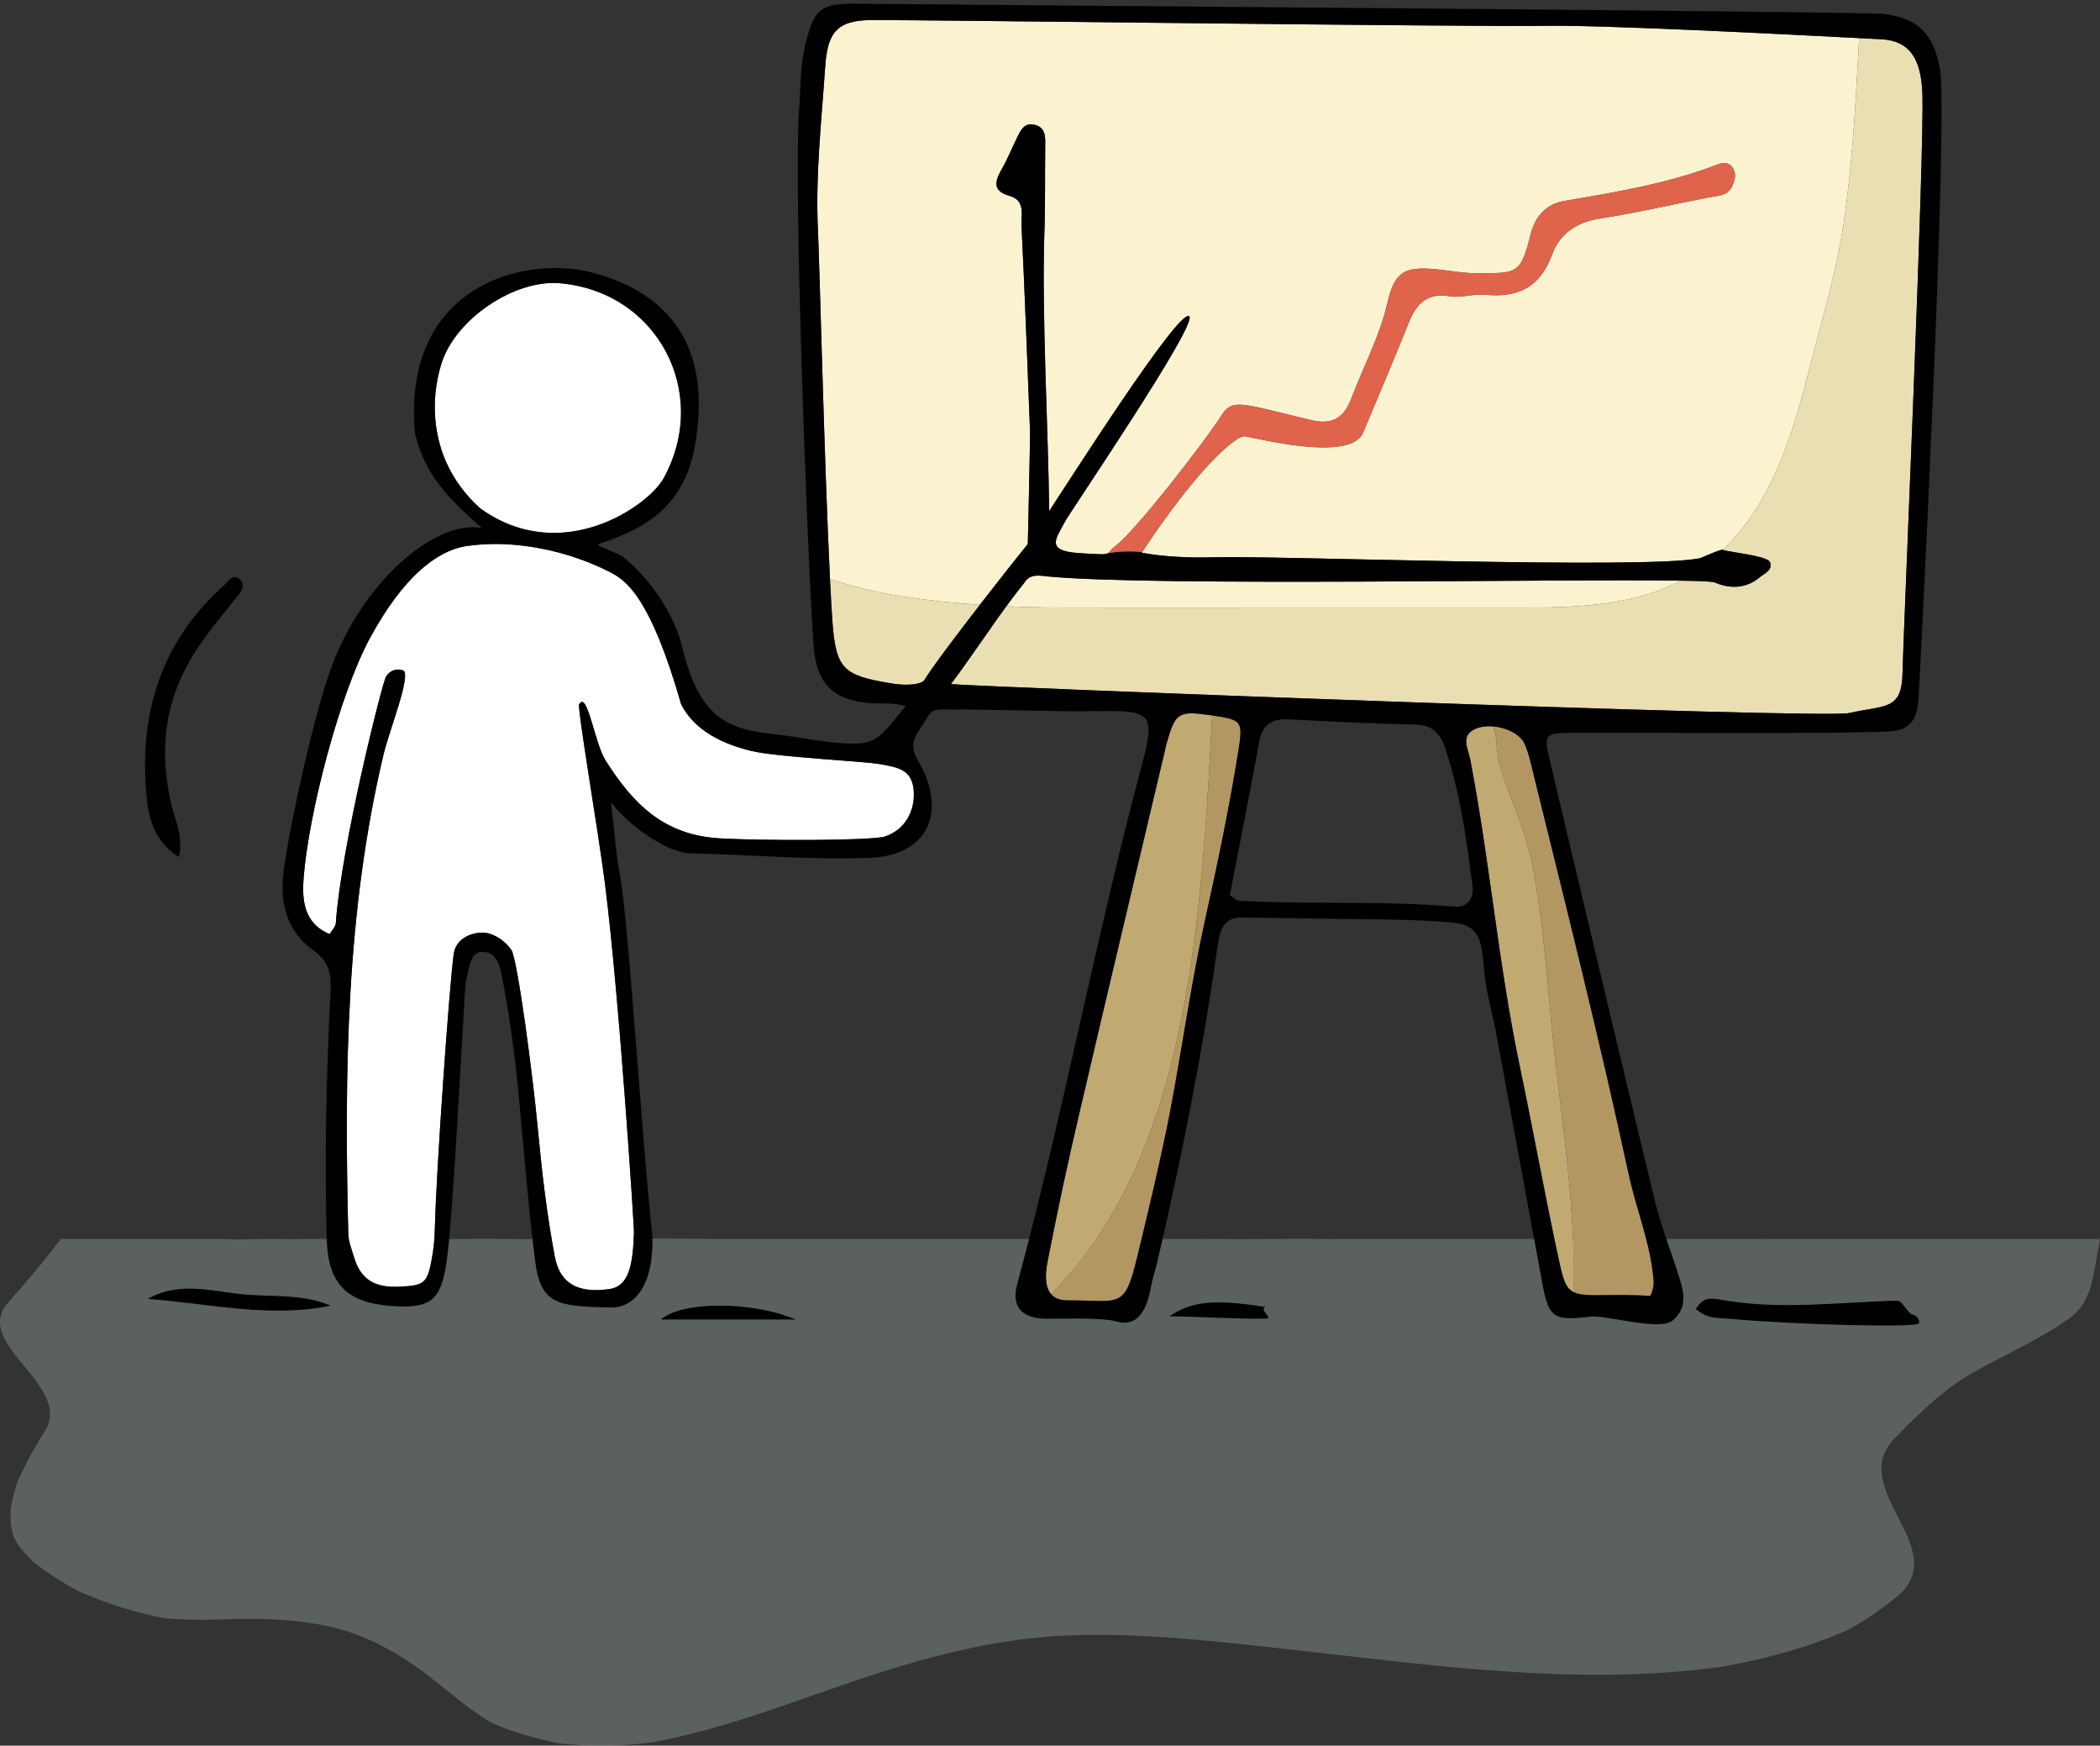
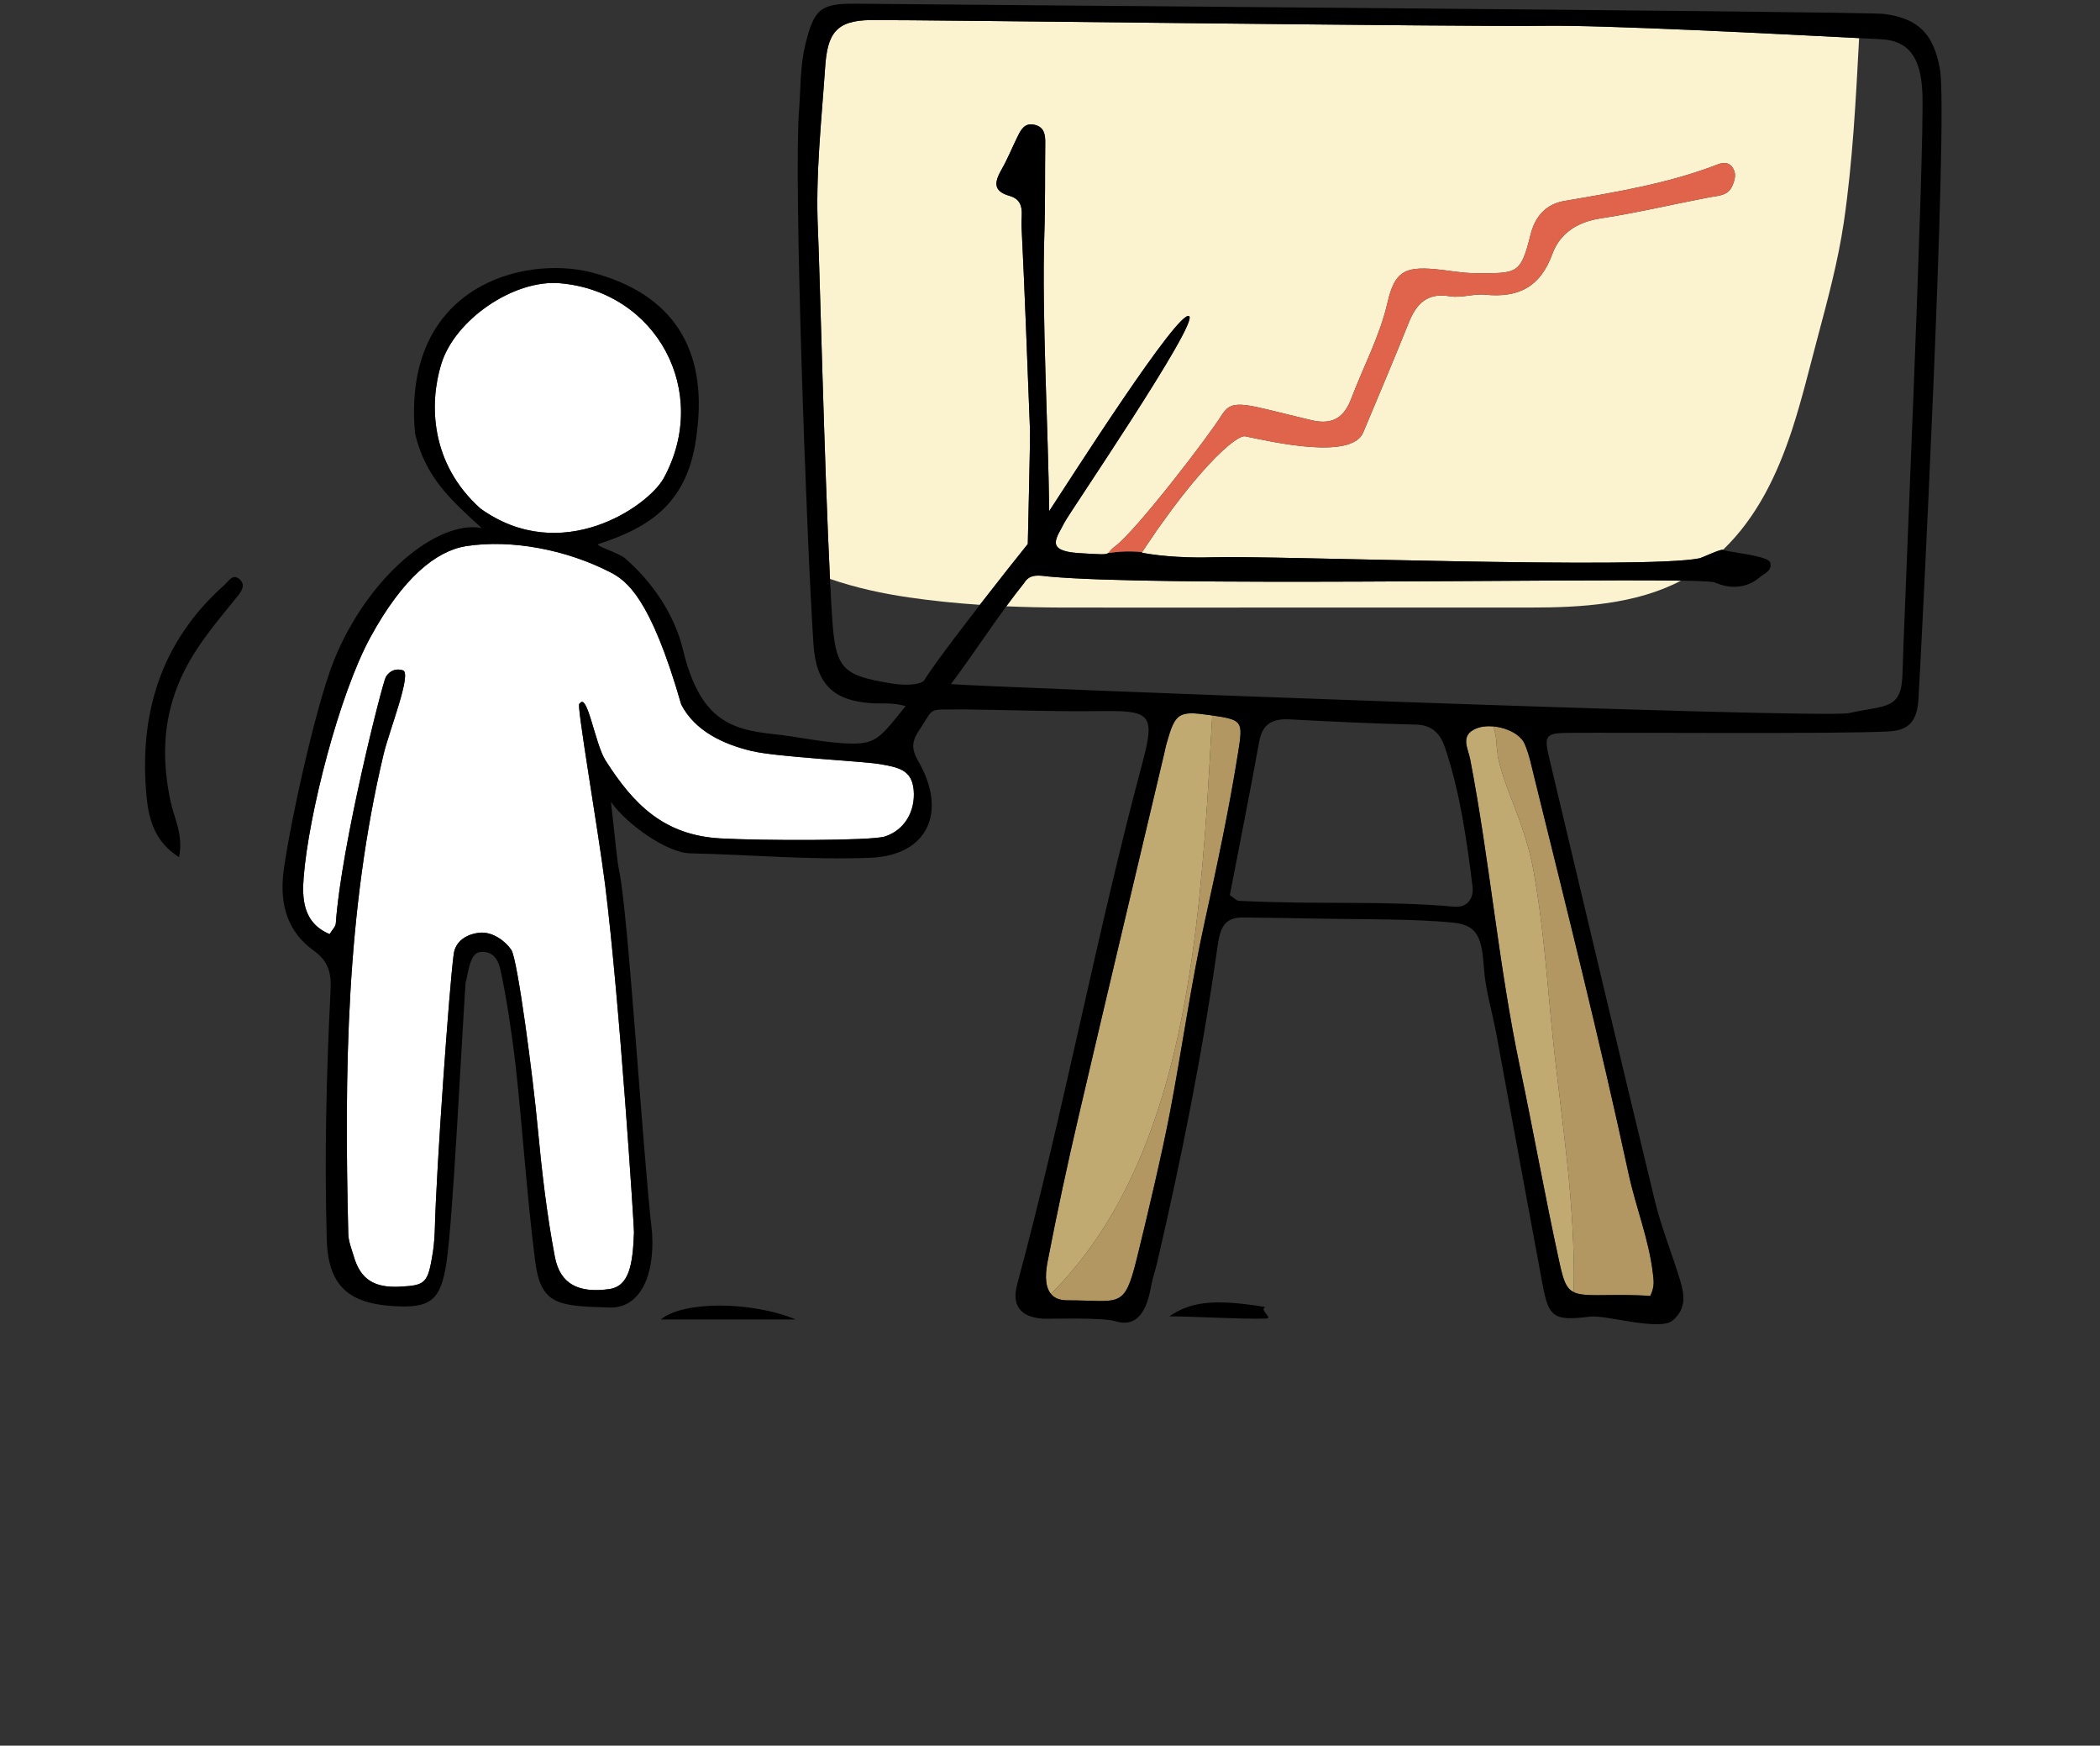
<svg xmlns="http://www.w3.org/2000/svg" width="290" height="241" viewBox="0 0 290 241">
  <rect x="0" y="0" width="290" height="241" fill="#333333" stroke="none" />
  <g fill="none" fill-rule="evenodd">
-     <path fill="#B6CCC2" fill-opacity=".3" d="M279.878,171.045 C275.175,171.048 270.782,171.043 266.931,171.045 C266.845,171.045 266.761,171.045 266.677,171.045 C265.968,171.045 265.279,171.045 264.61,171.045 C264.314,171.045 264.019,171.045 263.73,171.045 C263.448,171.047 263.172,171.045 262.897,171.045 C262.822,171.045 262.745,171.045 262.67,171.045 C261.709,171.045 260.801,171.045 259.949,171.045 C259.51,171.045 259.087,171.045 258.679,171.045 C258.59,171.045 258.502,171.045 258.415,171.045 C257.562,171.045 256.779,171.045 256.076,171.045 C255.863,171.045 255.657,171.045 255.459,171.045 C250.564,171.048 245.671,171.023 240.775,171.045 C235.882,171.068 230.988,171.034 226.095,171.045 C220.392,171.057 214.69,171.041 208.989,171.045 C203.287,171.048 197.584,171.039 191.882,171.045 C190.76,171.045 189.639,171.052 188.517,171.045 C186.275,171.029 184.032,171.084 181.788,171.045 C177.283,170.965 172.777,171.139 168.272,171.045 C167.17,171.02 166.067,171.064 164.965,171.045 C164.58,171.038 164.127,171.05 163.612,171.045 C163.351,171.043 163.079,171.048 162.794,171.045 C162.599,171.045 162.401,171.047 162.197,171.045 C162.094,171.045 161.99,171.047 161.884,171.045 C161.675,171.045 161.459,171.045 161.238,171.045 C161.014,171.043 160.785,171.045 160.55,171.045 C160.317,171.043 160.078,171.045 159.834,171.045 C159.22,171.043 158.574,171.045 157.898,171.045 C156.953,171.043 155.95,171.043 154.9,171.045 C154.15,171.047 153.375,171.043 152.581,171.045 C152.104,171.047 151.621,171.043 151.13,171.045 C150.803,171.045 150.473,171.045 150.14,171.045 C149.475,171.048 148.802,171.041 148.119,171.045 C148.119,171.045 148.117,171.045 148.116,171.045 C147.775,171.047 147.433,171.045 147.088,171.045 C146.914,171.047 146.741,171.043 146.566,171.045 C146.393,171.045 146.219,171.045 146.044,171.045 C145.869,171.047 145.693,171.045 145.516,171.045 C145.168,171.047 144.817,171.043 144.465,171.045 C144.111,171.047 143.756,171.043 143.399,171.045 C142.866,171.048 142.331,171.043 141.794,171.045 C141.614,171.047 141.433,171.043 141.253,171.045 C140.896,171.047 140.538,171.041 140.179,171.045 C140,171.045 139.82,171.045 139.641,171.045 C138.921,171.05 138.203,171.039 137.485,171.045 C137.126,171.047 136.768,171.043 136.41,171.045 C136.053,171.048 135.695,171.043 135.339,171.045 C133.202,171.059 131.096,171.029 129.078,171.045 C128.741,171.047 128.408,171.043 128.076,171.045 C127.911,171.047 127.745,171.043 127.581,171.045 C127.252,171.047 126.926,171.043 126.603,171.045 C126.28,171.048 125.96,171.043 125.643,171.045 C125.327,171.048 125.014,171.043 124.704,171.045 C124.394,171.048 124.087,171.041 123.784,171.045 C123.18,171.048 122.589,171.039 122.017,171.045 C121.73,171.047 121.447,171.043 121.17,171.045 C120.752,171.048 120.345,171.041 119.951,171.045 C119.555,171.048 119.17,171.041 118.797,171.045 C118.55,171.047 118.306,171.043 118.068,171.045 C117.83,171.048 117.599,171.043 117.373,171.045 C117.146,171.047 116.925,171.043 116.71,171.045 C116.389,171.048 116.081,171.041 115.786,171.045 C115.59,171.047 115.401,171.043 115.217,171.045 C114.942,171.047 114.683,171.043 114.439,171.045 C114.115,171.048 113.818,171.043 113.551,171.045 C113.084,171.05 112.708,171.041 112.435,171.045 C112.047,171.05 111.511,171.047 110.853,171.045 C110.59,171.045 110.307,171.047 110.006,171.045 C109.553,171.041 109.059,171.05 108.527,171.045 C107.996,171.041 107.426,171.05 106.825,171.045 C106.625,171.043 106.421,171.047 106.212,171.045 C105.798,171.041 105.368,171.05 104.927,171.045 C104.706,171.043 104.482,171.048 104.254,171.045 C103.573,171.038 102.864,171.054 102.134,171.045 C101.89,171.041 101.644,171.048 101.396,171.045 C100.898,171.039 100.392,171.052 99.878,171.045 C99.622,171.041 99.362,171.048 99.101,171.045 C88.662,170.905 75.272,171.148 69.429,171.045 C64.381,170.956 59.33,171.204 54.283,171.045 C53.309,171.015 52.336,171.048 51.362,171.045 C50.876,171.045 50.389,171.041 49.902,171.045 C49.416,171.05 48.929,171.036 48.442,171.045 C47.469,171.063 46.495,171.016 45.522,171.045 C44.549,171.071 43.576,171.018 42.602,171.045 C40.656,171.1 38.71,171.045 36.763,171.045 C34.817,171.045 32.871,171.174 30.925,171.045 C30.886,171.041 30.845,171.048 30.803,171.045 C30.787,171.045 30.77,171.045 30.755,171.045 C30.725,171.043 30.696,171.047 30.665,171.045 C30.65,171.043 30.634,171.047 30.618,171.045 C30.586,171.043 30.554,171.047 30.52,171.045 C30.499,171.045 30.477,171.045 30.455,171.045 C30.425,171.043 30.394,171.047 30.363,171.045 C30.34,171.045 30.317,171.047 30.294,171.045 C30.261,171.045 30.228,171.047 30.194,171.045 C30.171,171.043 30.146,171.047 30.122,171.045 C30.087,171.045 30.051,171.047 30.015,171.045 C29.989,171.043 29.963,171.047 29.936,171.045 C29.901,171.043 29.866,171.047 29.83,171.045 C29.798,171.043 29.765,171.047 29.732,171.045 C29.701,171.043 29.67,171.047 29.638,171.045 C29.601,171.043 29.563,171.047 29.526,171.045 C29.493,171.043 29.461,171.047 29.428,171.045 C29.393,171.043 29.357,171.047 29.321,171.045 C29.281,171.043 29.24,171.047 29.2,171.045 C29.166,171.043 29.132,171.047 29.098,171.045 C29.056,171.045 29.014,171.047 28.972,171.045 C28.938,171.045 28.904,171.045 28.87,171.045 C28.822,171.043 28.774,171.047 28.726,171.045 C28.693,171.045 28.66,171.045 28.626,171.045 C28.582,171.043 28.538,171.045 28.493,171.045 C28.45,171.043 28.407,171.047 28.363,171.045 C28.325,171.043 28.285,171.047 28.246,171.045 C28.201,171.045 28.156,171.047 28.111,171.045 C28.062,171.045 28.012,171.047 27.963,171.045 C27.922,171.045 27.882,171.045 27.84,171.045 C27.773,171.043 27.705,171.047 27.637,171.045 C27.615,171.045 27.594,171.047 27.572,171.045 C27.505,171.043 27.437,171.047 27.369,171.045 C27.337,171.043 27.306,171.045 27.274,171.045 C27.082,171.039 26.885,171.048 26.683,171.045 C26.614,171.043 26.544,171.045 26.474,171.045 C26.444,171.043 26.414,171.045 26.383,171.045 C26.326,171.043 26.268,171.047 26.211,171.045 C26.154,171.043 26.098,171.047 26.041,171.045 C26.006,171.045 25.969,171.045 25.933,171.045 C25.863,171.043 25.793,171.047 25.722,171.045 C25.667,171.045 25.611,171.047 25.555,171.045 C25.502,171.045 25.45,171.045 25.396,171.045 C25.334,171.043 25.27,171.047 25.207,171.045 C25.157,171.045 25.108,171.045 25.058,171.045 C24.999,171.043 24.939,171.047 24.879,171.045 C24.815,171.045 24.751,171.045 24.686,171.045 C24.636,171.043 24.586,171.047 24.536,171.045 C24.474,171.045 24.412,171.045 24.349,171.045 C24.281,171.043 24.212,171.045 24.142,171.045 C24.096,171.045 24.05,171.045 24.004,171.045 C23.936,171.043 23.868,171.047 23.799,171.045 C23.726,171.045 23.651,171.047 23.576,171.045 C23.536,171.045 23.496,171.047 23.455,171.045 C23.368,171.045 23.281,171.047 23.193,171.045 C23.15,171.045 23.107,171.047 23.064,171.045 C22.986,171.045 22.907,171.045 22.829,171.045 C22.777,171.043 22.725,171.045 22.673,171.045 C22.6,171.043 22.528,171.045 22.455,171.045 C22.389,171.043 22.324,171.045 22.258,171.045 C22.203,171.043 22.148,171.047 22.094,171.045 C22.019,171.045 21.944,171.045 21.869,171.045 C21.813,171.043 21.757,171.045 21.701,171.045 C21.618,171.043 21.534,171.047 21.449,171.045 C21.438,171.045 21.426,171.045 21.415,171.045 C21.199,171.041 20.98,171.047 20.759,171.045 C20.513,171.041 20.264,171.047 20.013,171.045 C19.855,171.043 19.695,171.047 19.535,171.045 C19.482,171.045 19.429,171.047 19.376,171.045 C19.266,171.045 19.155,171.047 19.044,171.045 C19.021,171.045 18.999,171.045 18.976,171.045 C18.893,171.043 18.809,171.045 18.724,171.045 C18.639,171.043 18.554,171.047 18.468,171.045 C18.427,171.045 18.386,171.047 18.344,171.045 C18.257,171.045 18.17,171.047 18.082,171.045 C17.977,171.043 17.871,171.047 17.764,171.045 C17.724,171.045 17.684,171.045 17.644,171.045 C17.558,171.043 17.472,171.047 17.386,171.045 C17.306,171.045 17.226,171.047 17.145,171.045 C17.082,171.045 17.019,171.047 16.956,171.045 C16.871,171.045 16.786,171.045 16.7,171.045 C16.615,171.045 16.53,171.045 16.445,171.045 C16.395,171.043 16.345,171.045 16.296,171.045 C16.193,171.043 16.089,171.047 15.985,171.045 C15.925,171.045 15.865,171.045 15.804,171.045 C15.716,171.043 15.628,171.047 15.54,171.045 C15.461,171.045 15.382,171.047 15.304,171.045 C15.234,171.045 15.165,171.047 15.095,171.045 C15.027,171.045 14.958,171.047 14.89,171.045 C13.41,171.034 11.886,171.055 10.339,171.045 C10.328,171.045 10.317,171.045 10.306,171.045 C9.671,171.039 9.032,171.048 8.39,171.045 C6.106,174.118 3.625,176.992 1.123,179.826 C-4.049,185.682 10.587,191.377 6.008,197.877 C4.619,200.089 3.356,202.4 2.311,204.851 C1.979,205.945 1.703,207.055 1.488,208.185 C1.458,208.935 1.459,209.684 1.489,210.432 C1.595,210.987 1.718,211.539 1.859,212.085 C2.046,212.473 2.243,212.855 2.451,213.231 C3.107,214.059 3.804,214.838 4.537,215.577 C6.516,217.156 8.623,218.496 10.807,219.663 C14.598,221.352 18.533,222.593 22.539,223.374 C25.204,223.663 27.855,223.668 30.547,223.572 C35.592,223.391 40.426,223.473 45.426,224.539 C50.29,225.578 55.122,228.216 59.221,231.395 C62.118,233.643 64.851,236.094 67.962,237.906 C70.949,239.164 74.052,240.066 77.186,240.677 C81.489,241.17 85.8,241.079 90.099,240.54 C99.585,238.795 108.716,235.228 117.912,232.101 C127.573,228.817 137.511,226.163 147.617,225.777 C157.558,225.397 167.585,226.561 177.468,227.646 C197.407,229.837 217.603,232.857 237.611,230.133 C243.555,229.095 249.489,227.534 255.113,225.067 C257.677,223.665 260.097,221.976 262.4,220.059 C269.302,213.504 254.962,205.415 261.646,198.574 C264.123,196.038 266.744,193.44 269.531,191.395 C271.389,190.029 273.418,188.96 275.417,187.904 C279.155,185.928 283.016,184.118 286.448,181.482 C286.839,181.069 287.215,180.64 287.574,180.191 C287.935,179.533 288.264,178.856 288.57,178.162 C289.173,176.163 289.627,173.111 290,171.045 C286.553,171.047 283.174,171.045 279.941,171.045 C279.921,171.045 279.9,171.045 279.878,171.045 Z" />
    <g transform="translate(19)">
-       <path fill="#FBF3CF" d="M239.42 5.349C239.475 5.35 239.529 5.354 239.583 5.358 239.529 5.354 239.475 5.35 239.42 5.349M240.489 5.401C240.58 5.407 240.67 5.41 240.761 5.416 240.67 5.41 240.58 5.407 240.489 5.401M115 90.737C116.014 89.299 117.011 87.867 118.007 86.45 117.011 87.869 116.014 89.297 115 90.737M113.859 92.343C114.167 91.906 114.493 91.471 114.783 91.038 114.493 91.471 114.167 91.906 113.859 92.343M112.319 94.442C112.736 93.893 113.134 93.344 113.533 92.799 113.134 93.344 112.736 93.893 112.319 94.442M239.801 5.367C239.837 5.369 239.873 5.37 239.891 5.372 239.873 5.37 239.837 5.369 239.801 5.367M215.761 80.232C215.851 80.234 215.942 80.237 216.014 80.241 215.942 80.237 215.851 80.234 215.761 80.232" />
      <polyline fill="#FBF3CF" points="238.188 5.285 238.207 5.287 238.188 5.285" />
      <path fill="#FBF3CF" d="M216.087 80.245C216.196 80.25 216.304 80.255 216.395 80.261 216.304 80.255 216.196 80.25 216.087 80.245M95.707 81.511C95.688 81.263 95.67 81.011 95.652 80.754 95.67 81.011 95.688 81.263 95.707 81.511M95.652 80.725C95.634 80.489 95.634 80.248 95.616 80.005 95.634 80.25 95.634 80.489 95.652 80.725M95.779 82.995C95.761 82.788 95.761 82.576 95.743 82.363 95.761 82.576 95.761 82.788 95.779 82.995M95.743 82.263C95.725 82.024 95.707 81.781 95.707 81.536 95.707 81.781 95.725 82.024 95.743 82.263M95.851 84.368C95.851 84.267 95.851 84.164 95.851 84.06 95.851 84.164 95.851 84.267 95.851 84.368M95.815 83.693C95.815 83.515 95.797 83.336 95.779 83.151 95.797 83.334 95.815 83.515 95.815 83.693M213.732 80.176C213.841 80.178 213.949 80.179 214.058 80.183 213.949 80.179 213.841 80.178 213.732 80.176M214.203 80.185C214.293 80.188 214.402 80.188 214.493 80.19 214.402 80.188 214.293 80.188 214.203 80.185M119.239 84.713C119.475 84.376 119.728 84.039 119.964 83.705 119.728 84.039 119.475 84.376 119.239 84.713M215.417 80.217C215.489 80.221 215.58 80.225 215.652 80.226 215.58 80.225 215.489 80.221 215.417 80.217M118.098 86.305C118.37 85.93 118.641 85.557 118.895 85.184 118.641 85.557 118.37 85.93 118.098 86.305M215.036 80.207C215.127 80.208 215.199 80.21 215.29 80.214 215.199 80.21 215.127 80.208 215.036 80.207M214.638 80.194C214.728 80.197 214.819 80.199 214.909 80.201 214.819 80.199 214.728 80.197 214.638 80.194M213.134 80.165C213.297 80.167 213.46 80.17 213.605 80.174 213.46 80.17 213.297 80.167 213.134 80.165M95.906 85.024C95.906 84.955 95.888 84.881 95.888 84.811 95.888 84.881 95.906 84.955 95.906 85.024M111.341 90.05C111.286 90.139 111.214 90.226 111.159 90.311 111.214 90.226 111.286 90.139 111.341 90.05M112.337 88.719C112.283 88.798 112.21 88.878 112.156 88.96 112.21 88.878 112.283 88.798 112.337 88.719M112.862 88.023C112.808 88.09 112.754 88.155 112.699 88.222 112.754 88.155 112.808 88.09 112.862 88.023M216.413 80.261C216.504 80.265 216.594 80.27 216.667 80.274 216.594 80.27 216.504 80.265 216.413 80.261M113.406 87.307C113.37 87.354 113.333 87.398 113.297 87.445 113.333 87.398 113.37 87.354 113.406 87.307M116.322 83.501C116.322 83.504 116.322 83.508 116.304 83.51 119.022 80.005 121.667 76.668 122.935 75.099 122.935 75.099 123.279 60.433 123.243 59.524 122.862 50.066 122.536 40.608 122.065 31.155 121.993 29.72 122.663 27.676 120.417 27.044 117.971 26.357 118.406 24.999 119.348 23.33 120.163 21.913 120.761 20.391 121.486 18.927 121.975 17.934 122.482 16.892 123.877 17.229 125.217 17.552 125.362 18.595 125.344 19.771 125.29 23.959 125.362 28.151 125.217 32.337 124.855 43.576 125.761 59.256 125.888 70.564 128.678 66.326 143.786 42.592 145.217 43.65 146.54 44.638 128.659 70.821 128.007 72.116 126.938 74.253 125.236 76.032 129.909 76.356 133.007 76.545 133.678 76.597 134.004 76.371 134.04 76.351 134.058 76.329 134.094 76.306 134.094 76.304 134.094 76.304 134.094 76.302 134.149 76.244 134.221 76.17 134.293 76.081 134.293 76.068 134.312 76.054 134.33 76.037 134.33 76.028 134.348 76.016 134.348 76.003 134.348 76.003 134.366 76.001 134.366 75.999 134.366 75.99 134.366 75.983 134.384 75.976 134.384 75.961 134.402 75.947 134.42 75.932 134.42 75.923 134.438 75.916 134.438 75.907 134.457 75.9 134.457 75.894 134.457 75.887 134.475 75.874 134.493 75.862 134.493 75.847 134.511 75.831 134.529 75.813 134.547 75.798 134.565 75.787 134.565 75.776 134.583 75.764 134.583 75.758 134.601 75.753 134.601 75.749 134.62 75.733 134.638 75.715 134.656 75.697 134.674 75.682 134.692 75.668 134.71 75.653 134.728 75.641 134.728 75.628 134.746 75.615 134.764 75.604 134.783 75.595 134.783 75.584 134.783 75.584 134.783 75.583 134.801 75.583 134.801 75.57 134.819 75.559 134.837 75.545 134.891 75.508 134.928 75.468 134.982 75.43 137.862 73.323 148.025 60.096 149.783 57.196 151.304 54.918 152.917 55.844 162.138 58.018 165.217 58.745 166.685 57.44 167.609 55.023 169.275 50.611 171.54 46.435 172.609 41.773 173.587 37.577 174.891 36.774 179.185 37.16 180.996 37.323 182.808 37.703 184.62 37.711 190.507 37.734 190.978 37.961 192.355 32.422 193.007 29.789 194.565 28.169 197.029 27.745 204.221 26.519 211.395 25.334 218.225 22.696 218.859 22.451 219.71 22.346 220.217 23.067 220.833 23.899 220.598 24.783 220.236 25.633 219.62 27.068 218.279 27.002 217.029 27.242 212.029 28.195 207.065 29.385 202.029 30.15 198.804 30.641 196.413 32.212 195.362 35.08 193.714 39.628 190.67 41.142 186.105 40.686 184.493 40.525 182.79 41.17 181.214 40.901 178.007 40.347 176.54 42.025 175.507 44.632 173.678 49.196 171.159 55.157 169.257 59.692 167.681 63.508 156.902 61.055 152.935 60.231 152.899 60.223 152.862 60.221 152.808 60.225 152.79 60.227 152.772 60.232 152.736 60.236 152.717 60.241 152.681 60.243 152.663 60.25 152.627 60.256 152.609 60.265 152.591 60.272 152.572 60.276 152.554 60.279 152.554 60.283 152.536 60.29 152.5 60.296 152.482 60.303 152.446 60.318 152.409 60.336 152.373 60.354 152.355 60.356 152.355 60.359 152.337 60.363 152.319 60.372 152.301 60.379 152.283 60.388 152.228 60.414 152.174 60.446 152.101 60.481 152.101 60.484 152.083 60.486 152.083 60.49 152.083 60.495 152.065 60.499 152.065 60.504 151.993 60.54 151.92 60.582 151.848 60.627 151.848 60.629 151.848 60.631 151.848 60.633 151.83 60.638 151.83 60.644 151.812 60.651 151.739 60.696 151.667 60.747 151.594 60.799 151.576 60.81 151.558 60.818 151.54 60.828 151.467 60.886 151.377 60.948 151.286 61.013 151.268 61.022 151.268 61.03 151.25 61.039 151.159 61.113 151.051 61.193 150.942 61.276 150.942 61.278 150.942 61.278 150.942 61.28 150.833 61.365 150.725 61.457 150.598 61.551 150.598 61.551 150.598 61.551 150.598 61.553 148.533 63.287 145.344 66.762 141.467 72.216 141.449 72.225 141.449 72.236 141.449 72.245 141.232 72.544 141.014 72.848 140.797 73.158 140.797 73.164 140.797 73.167 140.779 73.173 140.58 73.465 140.38 73.762 140.181 74.062 140.163 74.09 140.145 74.117 140.127 74.144 139.909 74.443 139.71 74.747 139.511 75.055 139.475 75.088 139.457 75.117 139.438 75.148 139.239 75.445 139.04 75.749 138.841 76.057 138.804 76.114 138.768 76.17 138.732 76.226 138.714 76.255 138.696 76.28 138.678 76.311 141.757 76.885 145.525 77.034 148.551 76.934 156.322 76.675 207.953 78.632 215.688 77.079 216.033 77.01 218.587 75.784 218.913 75.911 218.913 75.912 218.913 75.914 218.931 75.918 223.587 71.424 226.377 65.686 228.46 59.375 229.837 55.165 230.87 50.845 232.011 46.565 233.406 41.334 234.819 36.091 235.616 30.728 236.848 22.355 237.283 13.739 237.736 5.262 237.754 5.262 237.754 5.264 237.772 5.264 227.808 4.753 202.464 3.423 194.094 3.564 184.275 3.729 108.388 2.725 101.286 2.77 96.395 2.803 95.254 4.684 94.946 9.328 94.438 16.765 93.605 24.201 93.949 31.686 94.167 35.988 94.837 64.242 95.616 79.922 99.167 81.145 102.88 81.951 106.504 82.477 109.764 82.952 113.043 83.279 116.322 83.501M223.732 76.836C221.993 76.412 219.511 76.137 218.931 75.918 219.511 76.137 221.993 76.411 223.732 76.836M115.743 84.251C115.725 84.26 115.725 84.267 115.725 84.276 115.725 84.267 115.725 84.26 115.743 84.251M110.435 91.293C110.38 91.375 110.326 91.457 110.254 91.536 110.326 91.457 110.38 91.375 110.435 91.293M110.87 90.692C110.815 90.773 110.761 90.855 110.688 90.937 110.761 90.857 110.815 90.773 110.87 90.692M109.293 92.91C109.257 92.973 109.203 93.036 109.167 93.098 109.203 93.036 109.257 92.973 109.293 92.91M108.967 93.388C108.949 93.435 108.913 93.486 108.877 93.533 108.913 93.486 108.949 93.435 108.967 93.388" />
      <path fill="#FBF3CF" d="M157.971 83.876L192.409 83.876C199.312 83.876 206.884 83.443 213.134 80.165 196.467 79.893 140.743 80.968 125.888 79.598 124.656 79.484 123.243 79.107 122.428 80.487 121.576 81.549 120.761 82.624 119.964 83.705 122.5 83.814 125.018 83.868 127.554 83.876 137.699 83.901 147.844 83.876 157.971 83.876M225.344 77.494C225.362 77.514 225.38 77.534 225.399 77.554 225.38 77.534 225.362 77.514 225.344 77.494M223.967 76.898C223.895 76.878 223.822 76.862 223.75 76.844 223.822 76.862 223.895 76.878 223.967 76.898M109.638 92.406C109.601 92.477 109.547 92.549 109.493 92.618 109.547 92.549 109.601 92.477 109.638 92.406M110.036 91.864C109.964 91.942 109.909 92.022 109.855 92.098 109.909 92.022 109.964 91.942 110.036 91.864M111.83 89.398C111.757 89.483 111.703 89.569 111.63 89.654 111.703 89.569 111.757 89.483 111.83 89.398M217.391 80.335C217.428 80.339 217.464 80.342 217.482 80.346 217.464 80.342 217.428 80.339 217.391 80.335M224.203 76.961C224.13 76.942 224.076 76.925 224.004 76.905 224.076 76.925 224.13 76.942 224.203 76.961M217.663 80.375C217.699 80.38 217.717 80.386 217.736 80.391 217.717 80.386 217.699 80.38 217.663 80.375M217.772 80.399C217.79 80.406 217.826 80.413 217.826 80.42 217.826 80.413 217.79 80.406 217.772 80.399M216.739 80.279C216.793 80.283 216.848 80.286 216.902 80.292 216.848 80.286 216.793 80.283 216.739 80.279M225.453 77.666C225.453 77.635 225.435 77.608 225.417 77.579 225.435 77.608 225.453 77.635 225.453 77.666M216.993 80.297C217.047 80.301 217.083 80.304 217.12 80.308 217.083 80.304 217.047 80.301 216.993 80.297M217.21 80.317C217.246 80.321 217.283 80.324 217.319 80.328 217.283 80.324 217.246 80.321 217.21 80.317M217.536 80.353C217.572 80.359 217.609 80.362 217.627 80.368 217.609 80.362 217.572 80.359 217.536 80.353M224.783 77.163C224.746 77.144 224.71 77.126 224.656 77.108 224.71 77.126 224.746 77.144 224.783 77.163M224.601 77.094C224.565 77.076 224.511 77.056 224.457 77.038 224.511 77.056 224.565 77.076 224.601 77.094M225.326 77.469C225.308 77.451 225.29 77.431 225.254 77.411 225.29 77.431 225.308 77.451 225.326 77.469M224.402 77.025C224.348 77.007 224.293 76.989 224.239 76.971 224.293 76.989 224.348 77.007 224.402 77.025M225.217 77.385C225.199 77.367 225.163 77.349 225.145 77.331 225.163 77.349 225.199 77.367 225.217 77.385M225.091 77.309C225.072 77.291 225.036 77.271 225 77.253 225.036 77.271 225.072 77.291 225.091 77.309M224.964 77.235C224.909 77.217 224.873 77.199 224.837 77.179 224.873 77.199 224.909 77.217 224.964 77.235" />
      <path fill="#C1A972" d="M126.848 179.206C126.757 179.161 126.667 179.108 126.594 179.054 126.667 179.108 126.757 179.161 126.848 179.206M127.192 179.344C127.138 179.327 127.083 179.313 127.029 179.293 127.083 179.313 127.138 179.327 127.192 179.344M126.504 178.998C126.449 178.952 126.395 178.907 126.341 178.86 126.395 178.907 126.449 178.952 126.504 178.998M148.859 98.84C148.949 98.854 149.04 98.869 149.149 98.883 149.04 98.869 148.949 98.854 148.859 98.84M148.406 98.777C148.533 98.795 148.659 98.813 148.768 98.829 148.659 98.813 148.533 98.795 148.406 98.777M149.221 98.898C149.312 98.911 149.402 98.925 149.493 98.938 149.402 98.925 149.312 98.911 149.221 98.898M127.935 179.499C127.88 179.494 127.844 179.487 127.79 179.481 127.844 179.487 127.88 179.494 127.935 179.499M151.975 99.86C151.993 99.889 152.011 99.916 152.029 99.949 152.011 99.916 151.993 99.889 151.975 99.86M152.138 100.125C152.138 100.159 152.156 100.195 152.174 100.23 152.156 100.195 152.138 100.159 152.138 100.125M152.192 100.277C152.21 100.315 152.21 100.351 152.228 100.391 152.21 100.351 152.21 100.315 152.192 100.277M149.565 98.95C149.638 98.965 149.728 98.979 149.819 98.992 149.728 98.979 149.638 98.965 149.565 98.95M147.391 115.263C147.826 109.775 148.08 104.272 148.406 98.775 148.225 98.751 148.043 98.724 147.862 98.697 143.786 98.121 143.279 98.454 142.138 102.504 141.975 103.027 141.884 103.567 141.757 104.098 137.826 120.727 133.859 137.344 129.982 153.986 128.406 160.714 126.957 167.469 125.652 174.254 125.254 176.336 125.399 177.938 126.286 178.802 126.232 178.749 126.178 178.693 126.123 178.633 142.21 162.654 145.707 136.949 147.391 115.263M127.536 179.44C127.482 179.429 127.446 179.418 127.391 179.405 127.446 179.418 127.482 179.429 127.536 179.44M152.029 103.529C152.029 103.589 152.011 103.645 152.011 103.707 152.011 103.645 152.029 103.589 152.029 103.529M152.047 99.985C152.083 100.018 152.083 100.048 152.101 100.083 152.083 100.048 152.083 100.018 152.047 99.985M152.264 100.625C152.283 100.666 152.283 100.712 152.283 100.757 152.283 100.712 152.283 100.666 152.264 100.625M152.246 102.071C152.228 102.138 152.228 102.205 152.21 102.275 152.228 102.205 152.228 102.138 152.246 102.071M152.156 102.712C152.138 102.79 152.138 102.866 152.12 102.947 152.138 102.866 152.138 102.79 152.156 102.712M152.264 101.779C152.264 101.842 152.264 101.906 152.246 101.973 152.264 101.906 152.264 101.842 152.264 101.779M152.21 102.384C152.192 102.455 152.174 102.525 152.174 102.6 152.174 102.525 152.192 102.455 152.21 102.384M152.301 101.032C152.301 101.083 152.301 101.136 152.301 101.188 152.301 101.136 152.301 101.083 152.301 101.032M152.301 101.262C152.301 101.319 152.301 101.373 152.301 101.431 152.301 101.373 152.301 101.319 152.301 101.262M152.283 101.511C152.283 101.57 152.283 101.63 152.283 101.694 152.283 101.63 152.283 101.57 152.283 101.511M152.246 100.443C152.246 100.483 152.246 100.523 152.264 100.567 152.246 100.523 152.246 100.483 152.246 100.443M151.594 99.541C151.63 99.563 151.667 99.588 151.703 99.61 151.667 99.588 151.63 99.563 151.594 99.541M151.268 99.371C151.322 99.391 151.359 99.412 151.413 99.436 151.359 99.412 151.322 99.391 151.268 99.371M151.069 99.297C151.123 99.316 151.178 99.338 151.232 99.36 151.178 99.338 151.123 99.316 151.069 99.297M151.739 99.637C151.775 99.663 151.793 99.686 151.83 99.713 151.793 99.686 151.775 99.663 151.739 99.637M151.866 99.742C151.884 99.769 151.92 99.797 151.938 99.824 151.92 99.797 151.884 99.769 151.866 99.742M152.301 100.819C152.301 100.867 152.301 100.915 152.301 100.963 152.301 100.915 152.301 100.867 152.301 100.819M152.101 103.067C152.083 103.147 152.083 103.226 152.065 103.312 152.083 103.226 152.083 103.147 152.101 103.067M149.855 99.001C150.344 99.09 150.743 99.182 151.069 99.295 150.743 99.182 150.344 99.09 149.855 99.001M151.449 99.452C151.486 99.474 151.522 99.496 151.558 99.518 151.522 99.496 151.486 99.474 151.449 99.452M189.982 101.127C190.018 101.15 190.054 101.172 190.091 101.194 190.054 101.172 190.018 101.15 189.982 101.127M190.435 101.409C190.453 101.427 190.471 101.444 190.489 101.462 190.471 101.444 190.453 101.427 190.435 101.409M189.583 100.922C189.62 100.942 189.674 100.962 189.71 100.982 189.674 100.962 189.62 100.942 189.583 100.922M191.322 102.299C191.341 102.324 191.359 102.351 191.377 102.379 191.359 102.351 191.341 102.324 191.322 102.299M189.058 100.704C189.112 100.722 189.167 100.741 189.221 100.761 189.167 100.741 189.112 100.722 189.058 100.704M190.743 101.665C190.779 101.688 190.797 101.712 190.833 101.735 190.797 101.712 190.779 101.688 190.743 101.665M191.087 102.005C191.105 102.014 191.105 102.025 191.123 102.036 191.105 102.025 191.105 102.014 191.087 102.005M187.609 100.333C187.681 100.342 187.736 100.353 187.808 100.364 187.736 100.353 187.681 100.342 187.609 100.333M199.837 178.749C199.674 178.735 199.529 178.717 199.402 178.697 199.529 178.717 199.674 178.735 199.837 178.749M200.851 178.802C200.471 178.793 200.145 178.78 199.837 178.751 200.145 178.778 200.471 178.795 200.851 178.802M201.467 178.809C201.268 178.809 201.087 178.807 200.906 178.804 201.087 178.807 201.268 178.809 201.467 178.809M188.623 100.558C188.678 100.574 188.732 100.592 188.804 100.61 188.732 100.592 188.678 100.574 188.623 100.558M202.174 178.805C201.957 178.807 201.757 178.809 201.558 178.809 201.757 178.809 201.957 178.807 202.174 178.805M188.062 100.416C188.134 100.427 188.188 100.438 188.243 100.453 188.188 100.438 188.134 100.427 188.062 100.416M197.409 160.348C196.739 153.979 195.851 147.636 195.236 141.263 194.565 134.19 194.022 127.085 192.754 120.09 192.156 116.868 191.105 113.868 189.928 110.822 189.33 109.28 188.732 107.734 188.279 106.147 188.098 105.566 187.971 104.98 187.826 104.393 187.844 103.953 187.681 103.219 187.681 102.944 187.663 102.04 187.5 101.145 187.228 100.286 186.359 100.21 185.507 100.298 184.801 100.599 182.591 101.543 183.732 103.326 184.022 104.81 186.739 118.926 187.935 133.286 190.906 147.368 192.772 156.26 194.366 165.211 196.304 174.089 197.011 177.352 197.409 178.394 199.384 178.697 198.967 178.632 198.623 178.534 198.333 178.391 198.442 172.368 198.043 166.318 197.409 160.348" />
-       <path fill="#EADFB2" d="M235.616 30.728C234.819 36.091 233.406 41.334 232.011 46.565 230.87 50.845 229.837 55.165 228.46 59.375 226.377 65.686 223.587 71.424 218.931 75.918 219.511 76.137 221.993 76.412 223.732 76.836 223.732 76.838 223.75 76.84 223.75 76.844 223.822 76.862 223.895 76.878 223.967 76.898 223.986 76.9 223.986 76.903 224.004 76.905 224.076 76.925 224.13 76.942 224.203 76.961 224.221 76.965 224.221 76.967 224.239 76.971 224.293 76.989 224.348 77.007 224.402 77.025 224.42 77.029 224.438 77.034 224.457 77.038 224.511 77.056 224.565 77.076 224.601 77.094 224.62 77.097 224.638 77.103 224.656 77.108 224.71 77.126 224.746 77.144 224.783 77.163 224.801 77.168 224.819 77.173 224.837 77.179 224.873 77.199 224.909 77.217 224.964 77.235 224.964 77.242 224.982 77.248 225 77.253 225.036 77.271 225.072 77.291 225.091 77.309 225.109 77.317 225.127 77.324 225.145 77.331 225.163 77.349 225.199 77.367 225.217 77.385 225.236 77.395 225.254 77.402 225.254 77.411 225.29 77.431 225.308 77.451 225.326 77.469 225.326 77.476 225.344 77.485 225.344 77.494 225.362 77.514 225.38 77.534 225.399 77.554 225.399 77.563 225.417 77.57 225.417 77.579 225.435 77.608 225.453 77.635 225.453 77.666 225.761 78.83 224.656 79.134 224.022 79.69 222.12 81.323 219.783 81.285 217.826 80.42 217.826 80.413 217.79 80.406 217.772 80.399 217.754 80.395 217.754 80.393 217.736 80.391 217.717 80.386 217.699 80.38 217.663 80.375 217.663 80.373 217.645 80.37 217.627 80.368 217.609 80.362 217.572 80.359 217.536 80.353 217.518 80.351 217.5 80.348 217.482 80.346 217.464 80.342 217.428 80.339 217.391 80.335 217.373 80.333 217.337 80.33 217.319 80.328 217.283 80.324 217.246 80.321 217.21 80.317 217.174 80.313 217.156 80.312 217.12 80.308 217.083 80.304 217.047 80.301 216.993 80.297 216.957 80.295 216.938 80.294 216.902 80.292 216.848 80.286 216.793 80.283 216.739 80.279 216.721 80.277 216.685 80.275 216.667 80.274 216.594 80.27 216.504 80.265 216.413 80.261L216.395 80.261C216.304 80.255 216.196 80.25 216.087 80.245 216.069 80.245 216.033 80.243 216.014 80.241 215.942 80.237 215.851 80.234 215.761 80.232 215.725 80.23 215.688 80.228 215.652 80.226 215.58 80.225 215.489 80.221 215.417 80.217 215.38 80.217 215.326 80.216 215.29 80.214 215.199 80.21 215.127 80.208 215.036 80.207 215 80.205 214.946 80.203 214.909 80.201 214.819 80.199 214.728 80.197 214.638 80.194 214.583 80.194 214.547 80.192 214.493 80.19 214.402 80.188 214.293 80.188 214.203 80.185 214.149 80.185 214.112 80.183 214.058 80.183 213.949 80.179 213.841 80.178 213.732 80.176 213.696 80.174 213.659 80.174 213.605 80.174 213.46 80.17 213.297 80.167 213.134 80.165 206.884 83.443 199.312 83.876 192.409 83.876L157.971 83.876C147.844 83.876 137.699 83.901 127.554 83.876 125.018 83.868 122.5 83.814 119.964 83.705 119.728 84.039 119.475 84.376 119.239 84.713 119.13 84.869 119.022 85.026 118.895 85.184 118.641 85.557 118.37 85.93 118.098 86.305 118.062 86.354 118.043 86.401 118.007 86.45 117.011 87.867 116.014 89.299 115 90.737 114.928 90.837 114.855 90.938 114.783 91.038 114.493 91.471 114.167 91.906 113.859 92.343 113.75 92.495 113.641 92.645 113.533 92.799 113.134 93.344 112.736 93.893 112.319 94.442 114.692 94.765 232.554 99.289 236.341 98.445 241.431 97.303 243.659 98.112 243.732 92.794 243.768 89.337 246.812 20.596 246.467 12.772 246.268 8.025 244.638 5.601 240.761 5.416 240.67 5.41 240.58 5.407 240.489 5.401 240.308 5.392 240.109 5.381 239.891 5.372 239.873 5.37 239.837 5.369 239.801 5.367 239.728 5.365 239.656 5.361 239.583 5.358 239.529 5.354 239.475 5.35 239.42 5.349 239.058 5.329 238.659 5.309 238.207 5.287L238.188 5.285C238.043 5.278 237.917 5.271 237.772 5.264 237.754 5.264 237.754 5.262 237.736 5.262 237.283 13.739 236.848 22.355 235.616 30.728M108.623 93.921C108.696 93.799 108.786 93.671 108.877 93.533 108.913 93.486 108.949 93.435 108.967 93.388 109.04 93.294 109.094 93.2 109.167 93.098 109.203 93.036 109.257 92.973 109.293 92.91 109.366 92.814 109.42 92.719 109.493 92.618 109.547 92.549 109.601 92.477 109.638 92.406 109.71 92.304 109.783 92.201 109.855 92.098 109.909 92.022 109.964 91.942 110.036 91.864 110.109 91.755 110.181 91.649 110.254 91.536 110.326 91.457 110.38 91.375 110.435 91.293 110.525 91.177 110.598 91.06 110.688 90.937 110.761 90.855 110.815 90.773 110.87 90.692 110.96 90.567 111.051 90.442 111.159 90.311 111.214 90.226 111.286 90.139 111.341 90.05 111.431 89.92 111.54 89.788 111.63 89.654 111.703 89.569 111.757 89.483 111.83 89.398 111.938 89.251 112.047 89.107 112.156 88.96 112.21 88.878 112.283 88.798 112.337 88.719 112.464 88.556 112.591 88.389 112.699 88.222 112.754 88.155 112.808 88.09 112.862 88.023 113.007 87.831 113.152 87.639 113.297 87.445 113.333 87.398 113.37 87.354 113.406 87.307 114.149 86.318 114.928 85.296 115.725 84.276 115.725 84.267 115.725 84.26 115.743 84.251 115.924 84.002 116.123 83.756 116.304 83.51 116.322 83.508 116.322 83.504 116.322 83.501 113.043 83.279 109.764 82.952 106.504 82.477 102.88 81.951 99.167 81.145 95.616 79.922 95.616 79.951 95.616 79.976 95.616 80.005 95.634 80.248 95.634 80.489 95.652 80.725 95.652 80.736 95.652 80.745 95.652 80.754 95.67 81.011 95.688 81.263 95.707 81.511 95.707 81.52 95.707 81.527 95.707 81.536 95.707 81.781 95.725 82.024 95.743 82.263 95.743 82.297 95.743 82.328 95.743 82.363 95.761 82.576 95.761 82.788 95.779 82.995 95.779 83.049 95.779 83.098 95.779 83.151 95.797 83.336 95.815 83.515 95.815 83.693 95.833 83.818 95.833 83.939 95.851 84.06 95.851 84.164 95.851 84.267 95.851 84.368 95.87 84.519 95.888 84.666 95.888 84.811 95.888 84.881 95.906 84.955 95.906 85.024 95.924 85.238 95.924 85.445 95.942 85.648 96.413 92.386 97.446 93.25 103.986 94.332 106.938 94.823 108.388 94.298 108.623 93.921" />
      <path fill="#FFFFFF" d="M26.522 128.959C26.866 128.383 27.337 127.946 27.373 127.479 28.116 116.729 33.822 94.185 34.293 93.433 34.801 92.611 35.688 92.219 36.649 92.549 37.899 92.978 34.764 100.844 33.986 104.069 28.786 125.893 28.551 148.069 29.094 170.308 29.112 171.36 29.547 172.415 29.855 173.45 30.779 176.62 32.663 177.831 36.286 177.633 39.801 177.441 40.091 177.157 40.779 172.881 40.942 171.806 41.014 170.708 41.051 169.621 41.25 161.431 43.043 136.176 43.659 131.678 43.913 129.943 45.399 128.959 47.228 128.769 49.004 128.582 50.797 129.934 51.612 131.137 52.464 132.363 54.62 148.775 55.254 155.677 55.815 161.651 56.504 167.641 57.627 173.529 58.351 177.334 60.978 178.554 65.127 177.967 67.88 177.577 68.388 174.627 68.551 170.127 68.569 169.398 66.558 138.053 64.565 122.161 63.605 114.531 60.435 96.329 61.033 97.178 62.083 95.381 63.152 102.654 64.601 104.951 68.496 111.088 72.699 115.308 80.471 115.747 86.087 116.064 101.322 116.094 103.207 115.482 105.906 114.605 107.428 112.02 107.174 109.064 106.92 106.263 105.036 105.946 102.627 105.509 100.272 105.082 88.351 104.533 84.783 103.678 80.924 102.75 76.975 100.951 75.072 97.255 70.833 82.493 67.518 80.154 65.272 79.002 59.275 75.916 51.721 74.423 45.362 75.394 41.178 76.07 36.612 79.81 32.156 87.965 27.826 95.901 23.605 112.474 22.935 121.128 22.717 123.96 22.79 127.419 26.522 128.959M72.663 65.998C79.149 54.119 71.721 40.251 58.315 39.102 51.975 38.559 43.822 44.11 41.938 50.251 40.254 55.719 40.399 63.979 47.337 70.2 58.514 78.228 70.525 69.91 72.663 65.998" />
      <path fill="#B29762" d="M152.011 103.707C152.011 103.645 152.029 103.589 152.029 103.529 152.047 103.457 152.065 103.382 152.065 103.312 152.083 103.226 152.083 103.147 152.101 103.067 152.101 103.027 152.12 102.987 152.12 102.947 152.138 102.866 152.138 102.79 152.156 102.712 152.156 102.676 152.174 102.636 152.174 102.6 152.174 102.525 152.192 102.455 152.21 102.384 152.21 102.348 152.21 102.31 152.21 102.275 152.228 102.205 152.228 102.138 152.246 102.071 152.246 102.038 152.246 102.005 152.246 101.973 152.264 101.906 152.264 101.842 152.264 101.779 152.264 101.75 152.283 101.721 152.283 101.694 152.283 101.63 152.283 101.57 152.283 101.511 152.301 101.483 152.301 101.458 152.301 101.431 152.301 101.373 152.301 101.319 152.301 101.262 152.301 101.239 152.301 101.213 152.301 101.188 152.301 101.136 152.301 101.083 152.301 101.032 152.301 101.011 152.301 100.987 152.301 100.963 152.301 100.915 152.301 100.867 152.301 100.819 152.283 100.799 152.283 100.779 152.283 100.757 152.283 100.712 152.283 100.666 152.264 100.625 152.264 100.605 152.264 100.585 152.264 100.567 152.246 100.523 152.246 100.483 152.246 100.443 152.228 100.425 152.228 100.409 152.228 100.391 152.21 100.351 152.21 100.315 152.192 100.277 152.192 100.262 152.174 100.246 152.174 100.23 152.156 100.195 152.138 100.159 152.138 100.125 152.12 100.112 152.12 100.097 152.101 100.083 152.083 100.048 152.083 100.018 152.047 99.985 152.047 99.972 152.047 99.961 152.029 99.949 152.011 99.916 151.993 99.889 151.975 99.86 151.957 99.847 151.938 99.836 151.938 99.824 151.92 99.797 151.884 99.769 151.866 99.742 151.848 99.733 151.83 99.724 151.83 99.713 151.793 99.686 151.775 99.663 151.739 99.637 151.721 99.628 151.721 99.619 151.703 99.61 151.667 99.588 151.63 99.563 151.594 99.541 151.594 99.532 151.576 99.525 151.558 99.518 151.522 99.496 151.486 99.474 151.449 99.452 151.431 99.445 151.413 99.44 151.413 99.436 151.359 99.412 151.322 99.391 151.268 99.371 151.25 99.367 151.25 99.364 151.232 99.36 151.178 99.338 151.123 99.316 151.069 99.297 151.069 99.295 151.069 99.295 151.069 99.295 150.743 99.182 150.344 99.09 149.855 99.001 149.837 98.999 149.819 98.996 149.819 98.992 149.728 98.979 149.638 98.965 149.565 98.95 149.529 98.947 149.511 98.943 149.493 98.938 149.402 98.925 149.312 98.911 149.221 98.898 149.203 98.894 149.167 98.889 149.149 98.883 149.04 98.869 148.949 98.854 148.859 98.84 148.822 98.836 148.804 98.834 148.768 98.829 148.659 98.813 148.533 98.795 148.406 98.777L148.406 98.775C148.08 104.272 147.826 109.775 147.391 115.263 145.707 136.949 142.21 162.654 126.123 178.633 126.178 178.693 126.232 178.749 126.286 178.802 126.304 178.822 126.322 178.84 126.341 178.86 126.395 178.907 126.449 178.952 126.504 178.998 126.54 179.016 126.558 179.034 126.594 179.054 126.667 179.108 126.757 179.161 126.848 179.206 126.92 179.237 126.975 179.268 127.029 179.293 127.083 179.313 127.138 179.327 127.192 179.344 127.246 179.367 127.319 179.389 127.391 179.405 127.446 179.418 127.482 179.429 127.536 179.44 127.627 179.458 127.699 179.47 127.79 179.481 127.844 179.487 127.88 179.494 127.935 179.499 128.062 179.512 128.207 179.521 128.351 179.521 135.67 179.514 136.232 180.835 137.971 173.825 139.33 168.356 141.54 158.978 142.591 153.439 144.257 144.681 145.471 135.829 147.391 127.131 149.076 119.488 150.707 111.849 151.938 104.123 151.957 103.98 151.993 103.841 152.011 103.707M191.54 102.687C191.486 102.581 191.431 102.478 191.377 102.379 191.359 102.351 191.341 102.324 191.322 102.299 191.268 102.208 191.196 102.121 191.123 102.036 191.105 102.025 191.105 102.014 191.087 102.005 191.014 101.913 190.924 101.822 190.833 101.735 190.797 101.712 190.779 101.688 190.743 101.665 190.67 101.594 190.58 101.527 190.489 101.462 190.471 101.444 190.453 101.427 190.435 101.409 190.326 101.335 190.217 101.262 190.091 101.194 190.054 101.172 190.018 101.15 189.982 101.127 189.891 101.078 189.801 101.027 189.71 100.982 189.674 100.962 189.62 100.942 189.583 100.922 189.475 100.866 189.348 100.811 189.221 100.761 189.167 100.741 189.112 100.722 189.058 100.704 188.986 100.672 188.895 100.641 188.804 100.61 188.732 100.592 188.678 100.574 188.623 100.558 188.496 100.52 188.37 100.485 188.243 100.453 188.188 100.438 188.134 100.427 188.062 100.416 187.971 100.396 187.899 100.38 187.808 100.364 187.736 100.353 187.681 100.342 187.609 100.333 187.482 100.313 187.355 100.297 187.228 100.286 187.5 101.145 187.663 102.04 187.681 102.944 187.681 103.219 187.844 103.953 187.826 104.393 187.971 104.98 188.098 105.566 188.279 106.147 188.732 107.734 189.33 109.28 189.928 110.822 191.105 113.868 192.156 116.868 192.754 120.09 194.022 127.085 194.565 134.19 195.236 141.263 195.851 147.636 196.739 153.979 197.409 160.348 198.043 166.318 198.442 172.368 198.333 178.391 198.623 178.534 198.967 178.632 199.384 178.697 199.384 178.697 199.384 178.697 199.402 178.697 199.529 178.717 199.674 178.735 199.837 178.749L199.837 178.751C200.145 178.78 200.471 178.793 200.851 178.802 200.87 178.802 200.888 178.804 200.906 178.804 201.087 178.807 201.268 178.809 201.467 178.809 201.504 178.809 201.522 178.809 201.558 178.809 201.757 178.809 201.957 178.807 202.174 178.805 204.33 178.784 206.486 178.742 208.895 178.918 209.529 177.622 209.366 176.735 209.257 175.83 208.714 171.103 206.902 166.686 205.906 162.069 201.957 143.755 197.391 125.585 192.899 107.401 192.5 105.812 192.192 104.174 191.54 102.687" />
      <path fill="#E25626" d="M141.467 72.216C145.344 66.762 148.533 63.287 150.598 61.553 148.533 63.287 145.344 66.762 141.467 72.216M150.942 61.28C150.833 61.365 150.725 61.457 150.598 61.551 150.725 61.457 150.833 61.365 150.942 61.28M141.449 72.245C141.232 72.544 141.014 72.848 140.797 73.158 141.014 72.848 141.232 72.544 141.449 72.245M140.779 73.173C140.58 73.465 140.38 73.762 140.181 74.062 140.38 73.762 140.58 73.465 140.779 73.173M139.438 75.148C139.239 75.445 139.04 75.749 138.841 76.057 139.04 75.749 139.239 75.445 139.438 75.148M140.127 74.144C139.909 74.443 139.71 74.747 139.511 75.055 139.71 74.747 139.909 74.443 140.127 74.144M134.801 75.583C134.801 75.57 134.819 75.559 134.837 75.545 134.819 75.559 134.801 75.57 134.801 75.583M151.25 61.039C151.159 61.113 151.051 61.193 150.942 61.276 151.051 61.193 151.159 61.113 151.25 61.039M134.656 75.697C134.674 75.682 134.692 75.668 134.71 75.653 134.692 75.668 134.674 75.682 134.656 75.697M134.293 76.081C134.293 76.066 134.312 76.054 134.33 76.037 134.312 76.054 134.293 76.068 134.293 76.081M151.54 60.83C151.467 60.886 151.377 60.948 151.286 61.013 151.377 60.948 151.467 60.886 151.54 60.828L151.54 60.83M134.384 75.976C134.384 75.961 134.402 75.947 134.42 75.932 134.402 75.947 134.384 75.961 134.384 75.976M134.493 75.847C134.493 75.862 134.475 75.874 134.457 75.887 134.457 75.885 134.457 75.885 134.457 75.885 134.475 75.873 134.493 75.86 134.493 75.847M134.583 75.764C134.565 75.776 134.565 75.787 134.547 75.798 134.565 75.791 134.565 75.784 134.565 75.776 134.583 75.773 134.583 75.769 134.583 75.764M134.366 75.999C134.366 76.001 134.348 76.003 134.348 76.003 134.348 76.001 134.366 76.001 134.366 75.999M152.736 60.236L152.736 60.236C152.772 60.232 152.79 60.227 152.808 60.225 152.79 60.227 152.772 60.232 152.736 60.236M151.594 60.799C151.667 60.747 151.739 60.696 151.812 60.651 151.739 60.698 151.667 60.749 151.594 60.799M151.848 60.627C151.92 60.582 151.993 60.54 152.065 60.504 151.993 60.54 151.92 60.582 151.848 60.627M152.591 60.272C152.609 60.265 152.627 60.256 152.663 60.25 152.627 60.256 152.609 60.265 152.591 60.272M152.101 60.481C152.174 60.446 152.228 60.414 152.283 60.388 152.283 60.39 152.283 60.39 152.283 60.39 152.228 60.414 152.174 60.446 152.101 60.481M152.373 60.354C152.409 60.336 152.446 60.318 152.482 60.303 152.446 60.318 152.409 60.336 152.373 60.354" />
      <path fill="#000000" d="M5.725,118.336 C6.359,115.245 5.036,112.947 4.529,110.539 C3.406,105.118 3.442,99.887 5.58,94.566 C7.464,89.86 10.634,86.227 13.714,82.424 C14.275,81.748 14.964,80.828 14.149,80.027 C13.17,79.083 12.609,80.212 11.975,80.772 C3.098,88.672 0.109,98.782 1.268,110.267 C1.576,113.181 2.409,116.258 5.725,118.336" />
      <g fill="#000000" transform="translate(0 177.564)">
-         <path d="M1.413 1.761C9.837 2.365 18.152 4.452 26.667 2.691 22.572.953 18.261 1.555 14.094 1.082 9.837.603 5.525-.618 1.413 1.761M245.145 3.946C244.438 3.81 243.732 1.984 243.007 2.002 234.837 2.218 226.739 3.327 218.714 1.884 217.464 1.66 216.178 1.404 215.199 3.153 216.812 4.606 218.533 4.376 220.091 4.522 227.989 5.262 246.033 5.823 246.033 5.097 246.033 4.506 245.707 4.057 245.145 3.946" />
-       </g>
+         </g>
      <path fill="#000000" d="M90.888 182.163C84.674 179.576 75.199 179.641 72.264 182.163 78.315 182.163 84.04 182.163 90.888 182.163M155.779 180.454C148.207 179.191 145.254 179.865 142.482 181.73 145.906 181.73 152.464 182.152 155.851 182.038 156.884 182.003 154.764 180.762 155.779 180.454" />
      <g fill="#000000" transform="translate(19.928)">
        <path d="M114.167 76.302C114.167 76.304 114.167 76.304 114.167 76.306 114.167 76.304 114.167 76.304 114.167 76.302M3.007 121.128C3.678 112.474 7.899 95.901 12.228 87.965 16.685 79.81 21.25 76.07 25.435 75.394 31.793 74.423 39.348 75.916 45.344 79.002 47.591 80.154 50.906 82.493 55.145 97.255 57.047 100.951 60.996 102.75 64.855 103.678 68.424 104.533 80.344 105.082 82.699 105.509 85.109 105.946 86.993 106.263 87.246 109.064 87.5 112.02 85.978 114.605 83.279 115.482 81.395 116.094 66.159 116.064 60.543 115.747 52.772 115.308 48.569 111.088 44.674 104.951 43.225 102.654 42.156 95.381 41.105 97.178 40.507 96.329 43.678 114.531 44.638 122.161 46.63 138.053 48.641 169.398 48.623 170.127 48.46 174.627 47.953 177.577 45.199 177.967 41.051 178.554 38.424 177.334 37.699 173.529 36.576 167.641 35.888 161.651 35.326 155.677 34.692 148.775 32.536 132.363 31.685 131.137 30.87 129.934 29.076 128.582 27.301 128.769 25.471 128.959 23.986 129.943 23.732 131.678 23.116 136.176 21.322 161.431 21.123 169.621 21.087 170.708 21.014 171.806 20.851 172.881 20.163 177.157 19.873 177.441 16.359 177.633 12.736 177.831 10.851 176.62 9.928 173.45 9.62 172.415 9.185 171.36 9.167 170.308 8.623 148.069 8.859 125.893 14.058 104.069 14.837 100.844 17.971 92.978 16.721 92.549 15.761 92.219 14.873 92.611 14.366 93.433 13.895 94.185 8.188 116.729 7.446 127.479 7.409 127.946 6.938 128.383 6.594 128.959 2.862 127.419 2.79 123.96 3.007 121.128zM27.409 70.2C20.471 63.979 20.326 55.719 22.011 50.251 23.895 44.11 32.047 38.559 38.388 39.102 51.793 40.251 59.221 54.119 52.736 65.998 50.598 69.91 38.587 78.228 27.409 70.2zM84.058 94.332C77.518 93.25 76.486 92.386 76.014 85.648 75.996 85.445 75.996 85.238 75.978 85.024 75.978 84.955 75.96 84.881 75.96 84.811 75.96 84.666 75.942 84.519 75.924 84.368 75.924 84.267 75.924 84.164 75.924 84.06 75.906 83.939 75.906 83.818 75.888 83.693 75.888 83.515 75.87 83.334 75.851 83.151 75.851 83.098 75.851 83.049 75.851 82.995 75.833 82.788 75.833 82.576 75.815 82.363 75.815 82.328 75.815 82.297 75.815 82.263 75.797 82.024 75.779 81.781 75.779 81.536 75.779 81.527 75.779 81.52 75.779 81.511 75.761 81.263 75.743 81.011 75.725 80.754 75.725 80.745 75.725 80.736 75.725 80.725 75.707 80.489 75.707 80.25 75.688 80.005 75.688 79.976 75.688 79.951 75.688 79.922 74.909 64.242 74.239 35.988 74.022 31.686 73.678 24.201 74.511 16.765 75.018 9.328 75.326 4.684 76.467 2.803 81.359 2.77 88.46 2.725 164.348 3.729 174.167 3.564 182.536 3.423 207.88 4.753 217.844 5.264 217.989 5.271 218.116 5.278 218.261 5.285L218.279 5.287C218.732 5.309 219.13 5.329 219.493 5.349 219.547 5.35 219.601 5.354 219.656 5.358 219.728 5.361 219.801 5.365 219.873 5.367 219.909 5.369 219.946 5.37 219.964 5.372 220.181 5.381 220.38 5.392 220.562 5.401 220.652 5.407 220.743 5.41 220.833 5.416 224.71 5.601 226.341 8.025 226.54 12.772 226.884 20.596 223.841 89.337 223.804 92.794 223.732 98.112 221.504 97.303 216.413 98.445 212.627 99.289 94.764 94.765 92.391 94.442 92.808 93.893 93.207 93.344 93.605 92.799 93.714 92.645 93.822 92.495 93.931 92.343 94.239 91.906 94.565 91.471 94.855 91.038 94.928 90.938 95 90.837 95.072 90.737 96.087 89.297 97.083 87.869 98.08 86.45 98.116 86.401 98.134 86.354 98.17 86.305 98.442 85.93 98.714 85.557 98.967 85.184 99.094 85.026 99.203 84.869 99.312 84.713 99.547 84.376 99.801 84.039 100.036 83.705 100.833 82.624 101.649 81.549 102.5 80.487 103.315 79.107 104.728 79.484 105.96 79.598 120.815 80.968 176.54 79.893 193.207 80.165 193.37 80.167 193.533 80.17 193.678 80.174 193.732 80.174 193.768 80.174 193.804 80.176 193.913 80.178 194.022 80.179 194.13 80.183 194.185 80.183 194.221 80.185 194.275 80.185 194.366 80.188 194.475 80.188 194.565 80.19 194.62 80.192 194.656 80.194 194.71 80.194 194.801 80.197 194.891 80.199 194.982 80.201 195.018 80.203 195.072 80.205 195.109 80.207 195.199 80.208 195.272 80.21 195.362 80.214 195.399 80.216 195.453 80.217 195.489 80.217 195.562 80.221 195.652 80.225 195.725 80.226 195.761 80.228 195.797 80.23 195.833 80.232 195.924 80.234 196.014 80.237 196.087 80.241 196.105 80.243 196.141 80.245 196.159 80.245 196.268 80.25 196.377 80.255 196.467 80.261L196.486 80.261C196.576 80.265 196.667 80.27 196.739 80.274 196.757 80.275 196.793 80.277 196.812 80.279 196.866 80.283 196.92 80.286 196.975 80.292 197.011 80.294 197.029 80.295 197.065 80.297 197.12 80.301 197.156 80.304 197.192 80.308 197.228 80.312 197.246 80.313 197.283 80.317 197.319 80.321 197.355 80.324 197.391 80.328 197.409 80.33 197.446 80.333 197.464 80.335 197.5 80.339 197.536 80.342 197.554 80.346 197.572 80.348 197.591 80.351 197.609 80.353 197.645 80.359 197.681 80.362 197.699 80.368 197.717 80.37 197.736 80.373 197.736 80.375 197.772 80.38 197.79 80.386 197.808 80.391 197.826 80.393 197.826 80.395 197.844 80.399 197.862 80.406 197.899 80.413 197.899 80.42 199.855 81.285 202.192 81.323 204.094 79.69 204.728 79.134 205.833 78.83 205.525 77.666 205.525 77.635 205.507 77.608 205.489 77.579 205.489 77.57 205.471 77.563 205.471 77.554 205.453 77.534 205.435 77.514 205.417 77.494 205.417 77.485 205.399 77.476 205.399 77.469 205.38 77.451 205.362 77.431 205.326 77.411 205.326 77.402 205.308 77.395 205.29 77.385 205.272 77.367 205.236 77.349 205.217 77.331 205.199 77.324 205.181 77.317 205.163 77.309 205.145 77.291 205.109 77.271 205.072 77.253 205.054 77.248 205.036 77.242 205.036 77.235 204.982 77.217 204.946 77.199 204.909 77.179 204.891 77.173 204.873 77.168 204.855 77.163 204.819 77.144 204.783 77.126 204.728 77.108 204.71 77.103 204.692 77.097 204.674 77.094 204.638 77.076 204.583 77.056 204.529 77.038 204.511 77.034 204.493 77.029 204.475 77.025 204.42 77.007 204.366 76.989 204.312 76.971 204.293 76.967 204.293 76.965 204.275 76.961 204.203 76.942 204.149 76.925 204.076 76.905 204.058 76.903 204.058 76.9 204.04 76.898 203.967 76.878 203.895 76.862 203.822 76.844 203.822 76.84 203.804 76.838 203.804 76.836 202.065 76.411 199.583 76.137 199.004 75.918 198.986 75.914 198.986 75.912 198.986 75.911 198.659 75.784 196.105 77.01 195.761 77.079 188.025 78.632 136.395 76.675 128.623 76.934 125.598 77.034 121.83 76.885 118.75 76.311 118.768 76.28 118.786 76.255 118.804 76.226 117.228 76.063 115.634 76.112 114.076 76.371 113.75 76.597 113.08 76.545 109.982 76.356 105.308 76.032 107.011 74.253 108.08 72.116 108.732 70.821 126.612 44.638 125.29 43.65 123.859 42.592 108.75 66.326 105.96 70.564 105.833 59.256 104.928 43.576 105.29 32.337 105.435 28.151 105.362 23.959 105.417 19.771 105.435 18.595 105.29 17.552 103.949 17.229 102.554 16.892 102.047 17.934 101.558 18.927 100.833 20.391 100.236 21.913 99.42 23.33 98.478 24.999 98.043 26.357 100.489 27.044 102.736 27.676 102.065 29.72 102.138 31.155 102.609 40.608 102.935 50.066 103.315 59.524 103.351 60.433 103.007 75.099 103.007 75.099 101.739 76.668 99.094 80.005 96.377 83.51 96.196 83.756 95.996 84.002 95.815 84.251 95.797 84.26 95.797 84.267 95.797 84.276 95 85.296 94.221 86.318 93.478 87.307 93.442 87.354 93.406 87.398 93.37 87.445 93.225 87.639 93.08 87.831 92.935 88.023 92.88 88.09 92.826 88.155 92.772 88.222 92.663 88.389 92.536 88.556 92.409 88.719 92.355 88.798 92.283 88.878 92.228 88.96 92.12 89.107 92.011 89.251 91.902 89.398 91.83 89.483 91.775 89.569 91.703 89.654 91.612 89.788 91.504 89.92 91.413 90.05 91.359 90.139 91.286 90.226 91.232 90.311 91.123 90.442 91.033 90.567 90.942 90.692 90.888 90.773 90.833 90.857 90.761 90.937 90.67 91.06 90.598 91.177 90.507 91.293 90.453 91.375 90.399 91.457 90.326 91.536 90.254 91.649 90.181 91.755 90.109 91.864 90.036 91.942 89.982 92.022 89.928 92.098 89.855 92.201 89.783 92.304 89.71 92.406 89.674 92.477 89.62 92.549 89.565 92.618 89.493 92.719 89.438 92.814 89.366 92.91 89.33 92.973 89.275 93.036 89.239 93.098 89.167 93.2 89.112 93.294 89.04 93.388 89.022 93.435 88.986 93.486 88.949 93.533 88.859 93.671 88.768 93.799 88.696 93.921 88.46 94.298 87.011 94.823 84.058 94.332zM185.978 162.069C186.975 166.686 188.786 171.103 189.33 175.83 189.438 176.735 189.601 177.622 188.967 178.918 186.558 178.742 184.402 178.784 182.246 178.805 182.029 178.807 181.83 178.809 181.63 178.809 181.594 178.809 181.576 178.809 181.54 178.809 181.341 178.809 181.159 178.807 180.978 178.804 180.96 178.804 180.942 178.802 180.924 178.802 180.543 178.795 180.217 178.778 179.909 178.751L179.909 178.749C179.746 178.735 179.601 178.717 179.475 178.697 179.457 178.697 179.457 178.697 179.457 178.697 177.482 178.394 177.083 177.352 176.377 174.089 174.438 165.211 172.844 156.26 170.978 147.368 168.007 133.286 166.812 118.926 164.094 104.81 163.804 103.326 162.663 101.543 164.873 100.599 165.58 100.298 166.431 100.21 167.301 100.286 167.428 100.297 167.554 100.313 167.681 100.333 167.754 100.342 167.808 100.353 167.88 100.364 167.971 100.38 168.043 100.396 168.134 100.416 168.207 100.427 168.261 100.438 168.315 100.453 168.442 100.485 168.569 100.52 168.696 100.558 168.75 100.574 168.804 100.592 168.877 100.61 168.967 100.641 169.058 100.672 169.13 100.704 169.185 100.722 169.239 100.741 169.293 100.761 169.42 100.811 169.547 100.866 169.656 100.922 169.692 100.942 169.746 100.962 169.783 100.982 169.873 101.027 169.964 101.078 170.054 101.127 170.091 101.15 170.127 101.172 170.163 101.194 170.29 101.262 170.399 101.335 170.507 101.409 170.525 101.427 170.543 101.444 170.562 101.462 170.652 101.527 170.743 101.594 170.815 101.665 170.851 101.688 170.87 101.712 170.906 101.735 170.996 101.822 171.087 101.913 171.159 102.005 171.178 102.014 171.178 102.025 171.196 102.036 171.268 102.121 171.341 102.208 171.395 102.299 171.413 102.324 171.431 102.351 171.449 102.379 171.504 102.478 171.558 102.581 171.612 102.687 172.264 104.174 172.572 105.812 172.971 107.401 177.464 125.585 182.029 143.755 185.978 162.069zM161.92 125.176C151.993 124.297 143.333 124.926 132.101 124.362 131.775 124.295 131.504 123.98 130.906 123.581 132.246 116.6 133.678 109.494 134.964 102.366 135.435 99.824 136.902 99.193 139.221 99.316 145.036 99.626 150.851 99.902 156.667 100.039 158.913 100.09 160 101.398 160.598 103.15 162.699 109.376 163.605 115.863 164.42 122.351 164.638 124.156 163.605 125.324 161.92 125.176zM127.464 127.131C125.543 135.829 124.33 144.681 122.663 153.439 121.612 158.978 119.402 168.356 118.043 173.825 116.304 180.835 115.743 179.514 108.424 179.521 108.279 179.521 108.134 179.512 108.007 179.499 107.953 179.494 107.917 179.487 107.862 179.481 107.772 179.47 107.699 179.458 107.609 179.44 107.554 179.429 107.518 179.418 107.464 179.405 107.391 179.389 107.319 179.367 107.264 179.344 107.21 179.327 107.156 179.313 107.101 179.293 107.047 179.268 106.993 179.237 106.92 179.206 106.83 179.161 106.739 179.108 106.667 179.054 106.63 179.034 106.612 179.016 106.576 178.998 106.522 178.952 106.467 178.907 106.413 178.86 106.395 178.84 106.377 178.822 106.359 178.802 105.471 177.938 105.326 176.336 105.725 174.254 107.029 167.469 108.478 160.714 110.054 153.986 113.931 137.344 117.899 120.727 121.83 104.098 121.957 103.567 122.047 103.027 122.21 102.504 123.351 98.454 123.859 98.121 127.935 98.697 128.116 98.724 128.297 98.751 128.478 98.775L128.478 98.777C128.605 98.795 128.732 98.813 128.841 98.829 128.877 98.834 128.895 98.836 128.931 98.84 129.022 98.854 129.112 98.869 129.221 98.883 129.239 98.889 129.275 98.894 129.293 98.898 129.384 98.911 129.475 98.925 129.565 98.938 129.583 98.943 129.601 98.947 129.638 98.95 129.71 98.965 129.801 98.979 129.891 98.992 129.891 98.996 129.909 98.999 129.928 99.001 130.417 99.09 130.815 99.182 131.141 99.295 131.141 99.295 131.141 99.295 131.141 99.297 131.196 99.316 131.25 99.338 131.304 99.36 131.322 99.364 131.322 99.367 131.341 99.371 131.395 99.391 131.431 99.412 131.486 99.436 131.486 99.44 131.504 99.445 131.522 99.452 131.558 99.474 131.594 99.496 131.63 99.518 131.649 99.525 131.667 99.532 131.667 99.541 131.703 99.563 131.739 99.588 131.775 99.61 131.793 99.619 131.793 99.628 131.812 99.637 131.848 99.663 131.866 99.686 131.902 99.713 131.902 99.724 131.92 99.733 131.938 99.742 131.957 99.769 131.993 99.797 132.011 99.824 132.011 99.836 132.029 99.847 132.047 99.86 132.065 99.889 132.083 99.916 132.101 99.949 132.12 99.961 132.12 99.972 132.12 99.985 132.156 100.018 132.156 100.048 132.174 100.083 132.192 100.097 132.192 100.112 132.21 100.125 132.21 100.159 132.228 100.195 132.246 100.23 132.246 100.246 132.264 100.262 132.264 100.277 132.283 100.315 132.283 100.351 132.301 100.391 132.301 100.409 132.301 100.425 132.319 100.443 132.319 100.483 132.319 100.523 132.337 100.567 132.337 100.585 132.337 100.605 132.337 100.625 132.355 100.666 132.355 100.712 132.355 100.757 132.355 100.779 132.355 100.799 132.373 100.819 132.373 100.867 132.373 100.915 132.373 100.963 132.373 100.987 132.373 101.011 132.373 101.032 132.373 101.083 132.373 101.136 132.373 101.188 132.373 101.213 132.373 101.239 132.373 101.262 132.373 101.319 132.373 101.373 132.373 101.431 132.373 101.458 132.373 101.483 132.355 101.511 132.355 101.57 132.355 101.63 132.355 101.694 132.355 101.721 132.337 101.75 132.337 101.779 132.337 101.842 132.337 101.906 132.319 101.973 132.319 102.005 132.319 102.038 132.319 102.071 132.301 102.138 132.301 102.205 132.283 102.275 132.283 102.31 132.283 102.348 132.283 102.384 132.264 102.455 132.246 102.525 132.246 102.6 132.246 102.636 132.228 102.676 132.228 102.712 132.21 102.79 132.21 102.866 132.192 102.947 132.192 102.987 132.174 103.027 132.174 103.067 132.156 103.147 132.156 103.226 132.138 103.312 132.138 103.382 132.12 103.457 132.101 103.529 132.101 103.589 132.083 103.645 132.083 103.707 132.065 103.841 132.029 103.98 132.011 104.123 130.779 111.849 129.149 119.488 127.464 127.131zM4.348 131.2C6.54 132.769 6.83 134.469 6.721 136.755 6.141 148.206 5.87 159.643 6.196 171.13 6.377 177.264 8.986 179.846 15.072 180.295 20.525 180.693 21.938 179.606 22.736 174.243 23.605 168.467 24.728 145.364 25.362 135.686 25.743 134.462 25.888 131.55 27.409 131.428 29.257 131.28 29.891 132.577 30.199 133.954 31.014 137.681 31.83 143.186 32.264 146.973 33.261 156.021 33.822 165.122 34.982 174.151 35.761 180.177 38.152 180.304 45.181 180.512 49.13 180.701 51.522 176.655 51.123 170.19 49.801 158.811 47.844 126.111 46.576 120.22 46.232 118.557 46.051 115.861 45.435 110.706 47.663 113.84 53.188 117.74 56.377 117.809 64.583 117.986 73.062 118.751 81.268 118.423 89.239 118.104 91.938 112.047 87.862 105.051 86.83 103.252 87.047 102.237 88.062 100.722 90.254 97.459 88.949 98.03 94.167 97.939 100.344 98.001 106.54 98.262 112.717 98.175 119.837 98.075 120.67 98.429 118.877 105.153 112.464 129.057 107.989 153.421 101.54 177.313 100.761 180.213 101.957 181.813 105.018 182.047 105.96 182.119 113.188 181.82 115.181 182.42 118.424 183.395 119.547 180.371 120.036 177.548 120.236 176.477 120.598 175.444 120.851 174.385 124.203 160.016 127.101 145.559 129.167 130.946 129.547 128.142 130.072 126.638 132.736 126.665 136.196 126.699 140.344 126.768 143.786 126.832 149.076 126.926 156.467 126.852 161.721 127.372 165.145 127.709 165.707 129.479 165.996 133.67 166.214 136.734 167.156 139.743 167.717 142.785 169.837 154.24 171.92 165.698 174.058 177.149 174.928 181.931 175.598 182.391 180.67 181.77 182.844 181.503 190.308 183.835 192.083 182.286 193.986 180.639 193.678 178.729 193.098 176.778 191.993 173.122 190.525 169.559 189.62 165.858 184.692 145.505 179.873 125.125 175.036 104.748 174.275 101.543 174.457 101.203 177.699 101.175 185.344 101.108 214.764 101.355 221.83 100.983 224.438 100.847 225.779 99.844 225.996 96.584 226.341 91.08 230.145 16.209 228.967 9.53 228.098 4.657 225.96 2.526 221.196 1.919 218.514 1.576 88.786.641 79.33.511 74.293.44 73.496 1.314 72.301 6.084 71.54 9.137 71.649 12.223 71.413 15.301 70.67 24.95 72.428 74.039 73.406 88.922 73.768 94.448 76.123 96.762 81.558 97.09 82.917 97.173 84.257 96.956 86.141 97.481 82.736 101.681 82.12 102.701 78.732 102.658 75.091 102.61 71.449 101.717 67.826 101.34 61.594 100.693 57.645 99.052 55.362 89.601 54.185 84.754 51.069 80.239 47.355 77.056 46.467 76.287 43.062 75.324 43.75 75.099 50.688 72.827 56.214 69.531 57.301 59.761 58.822 48.209 54.004 40.521 42.736 37.602 33.279 35.194 16.54 39.566 18.388 59.839 19.819 65.951 23.442 69.118 27.591 72.901 21.522 71.747 11.866 79.552 7.174 91.208 4.42 98.155.815 115.321.199 120.563-.308 124.949.851 128.705 4.348 131.2L4.348 131.2z" />
      </g>
-       <path fill="#000000" d="M151.812 60.651L151.812 60.651C151.83 60.644 151.83 60.638 151.848 60.633 151.83 60.638 151.83 60.644 151.812 60.651M134.438 75.907C134.438 75.916 134.42 75.923 134.42 75.932 134.402 75.947 134.384 75.961 134.384 75.976 134.366 75.983 134.366 75.99 134.366 75.999 134.366 76.001 134.348 76.001 134.348 76.003 134.384 75.972 134.42 75.941 134.438 75.907M134.982 75.43C134.928 75.468 134.891 75.508 134.837 75.545 134.819 75.559 134.801 75.57 134.801 75.583 134.783 75.583 134.783 75.584 134.783 75.584 134.855 75.536 134.909 75.485 134.982 75.43M134.565 75.776C134.565 75.784 134.565 75.791 134.547 75.798 134.529 75.813 134.511 75.831 134.493 75.847 134.493 75.86 134.475 75.873 134.457 75.885 134.493 75.851 134.529 75.815 134.565 75.776M152.482 60.303L152.482 60.303C152.5 60.296 152.536 60.29 152.554 60.283 152.518 60.29 152.5 60.296 152.482 60.303M151.54 60.83L151.54 60.83M134.746 75.615C134.728 75.628 134.728 75.641 134.71 75.653 134.692 75.668 134.674 75.682 134.656 75.697 134.638 75.715 134.62 75.733 134.601 75.749 134.638 75.706 134.692 75.661 134.746 75.615M152.663 60.25L152.663 60.25C152.681 60.243 152.717 60.241 152.736 60.236 152.717 60.241 152.681 60.243 152.663 60.25M152.065 60.504L152.065 60.504C152.065 60.499 152.083 60.495 152.083 60.49 152.083 60.495 152.065 60.499 152.065 60.504M152.283 60.39C152.283 60.39 152.283 60.39 152.283 60.388 152.301 60.379 152.319 60.372 152.337 60.363 152.319 60.372 152.301 60.379 152.283 60.39M152.808 60.225L152.808 60.225C152.862 60.221 152.899 60.223 152.935 60.231 152.899 60.223 152.862 60.221 152.808 60.225" />
      <path fill="#E0634B" d="M138.841,76.057 C139.04,75.749 139.239,75.445 139.438,75.148 C139.457,75.117 139.475,75.088 139.511,75.055 C139.71,74.747 139.909,74.443 140.127,74.144 C140.145,74.117 140.163,74.09 140.181,74.062 C140.38,73.762 140.58,73.465 140.779,73.173 C140.797,73.167 140.797,73.164 140.797,73.158 C141.014,72.848 141.232,72.544 141.449,72.245 C141.449,72.236 141.449,72.225 141.467,72.216 C145.344,66.762 148.533,63.287 150.598,61.553 C150.598,61.551 150.598,61.551 150.598,61.551 C150.725,61.457 150.833,61.365 150.942,61.28 C150.942,61.278 150.942,61.278 150.942,61.276 C151.051,61.193 151.159,61.113 151.25,61.039 C151.268,61.03 151.268,61.022 151.286,61.013 C151.377,60.948 151.467,60.886 151.54,60.83 L151.54,60.828 C151.558,60.818 151.576,60.81 151.594,60.799 C151.667,60.749 151.739,60.698 151.812,60.651 C151.83,60.644 151.83,60.638 151.848,60.633 C151.848,60.631 151.848,60.629 151.848,60.627 C151.92,60.582 151.993,60.54 152.065,60.504 C152.065,60.499 152.083,60.495 152.083,60.49 C152.083,60.486 152.101,60.484 152.101,60.481 C152.174,60.446 152.228,60.414 152.283,60.39 C152.301,60.379 152.319,60.372 152.337,60.363 C152.355,60.359 152.355,60.356 152.373,60.354 C152.409,60.336 152.446,60.318 152.482,60.303 C152.5,60.296 152.518,60.29 152.554,60.283 C152.554,60.279 152.572,60.276 152.591,60.272 C152.609,60.265 152.627,60.256 152.663,60.25 C152.681,60.243 152.717,60.241 152.736,60.236 C152.772,60.232 152.79,60.227 152.808,60.225 C152.862,60.221 152.899,60.223 152.935,60.231 C156.902,61.055 167.681,63.508 169.257,59.692 C171.159,55.157 173.678,49.196 175.507,44.632 C176.54,42.025 178.007,40.347 181.214,40.901 C182.79,41.17 184.493,40.525 186.105,40.686 C190.67,41.142 193.714,39.628 195.362,35.08 C196.413,32.212 198.804,30.641 202.029,30.15 C207.065,29.385 212.029,28.195 217.029,27.242 C218.279,27.002 219.62,27.068 220.236,25.633 C220.598,24.783 220.833,23.899 220.217,23.067 C219.71,22.346 218.859,22.451 218.225,22.696 C211.395,25.334 204.221,26.519 197.029,27.745 C194.565,28.169 193.007,29.789 192.355,32.422 C190.978,37.961 190.507,37.734 184.62,37.711 C182.808,37.703 180.996,37.323 179.185,37.16 C174.891,36.774 173.587,37.577 172.609,41.773 C171.54,46.435 169.275,50.611 167.609,55.023 C166.685,57.44 165.217,58.745 162.138,58.018 C152.917,55.844 151.304,54.918 149.783,57.196 C148.025,60.096 137.862,73.323 134.982,75.43 C134.909,75.485 134.855,75.536 134.783,75.584 C134.783,75.595 134.764,75.604 134.746,75.615 C134.692,75.661 134.638,75.706 134.601,75.749 C134.601,75.753 134.583,75.758 134.583,75.764 C134.583,75.769 134.583,75.773 134.565,75.776 C134.529,75.815 134.493,75.851 134.457,75.885 C134.457,75.885 134.457,75.885 134.457,75.887 C134.457,75.894 134.457,75.9 134.438,75.907 C134.42,75.941 134.384,75.972 134.348,76.003 C134.348,76.016 134.33,76.028 134.33,76.037 C134.312,76.054 134.293,76.066 134.293,76.081 C134.221,76.17 134.149,76.244 134.094,76.302 C134.094,76.304 134.094,76.304 134.094,76.306 C134.058,76.329 134.04,76.351 134.004,76.371 C135.562,76.112 137.156,76.063 138.732,76.226 C138.768,76.17 138.804,76.114 138.841,76.057" />
    </g>
  </g>
</svg>